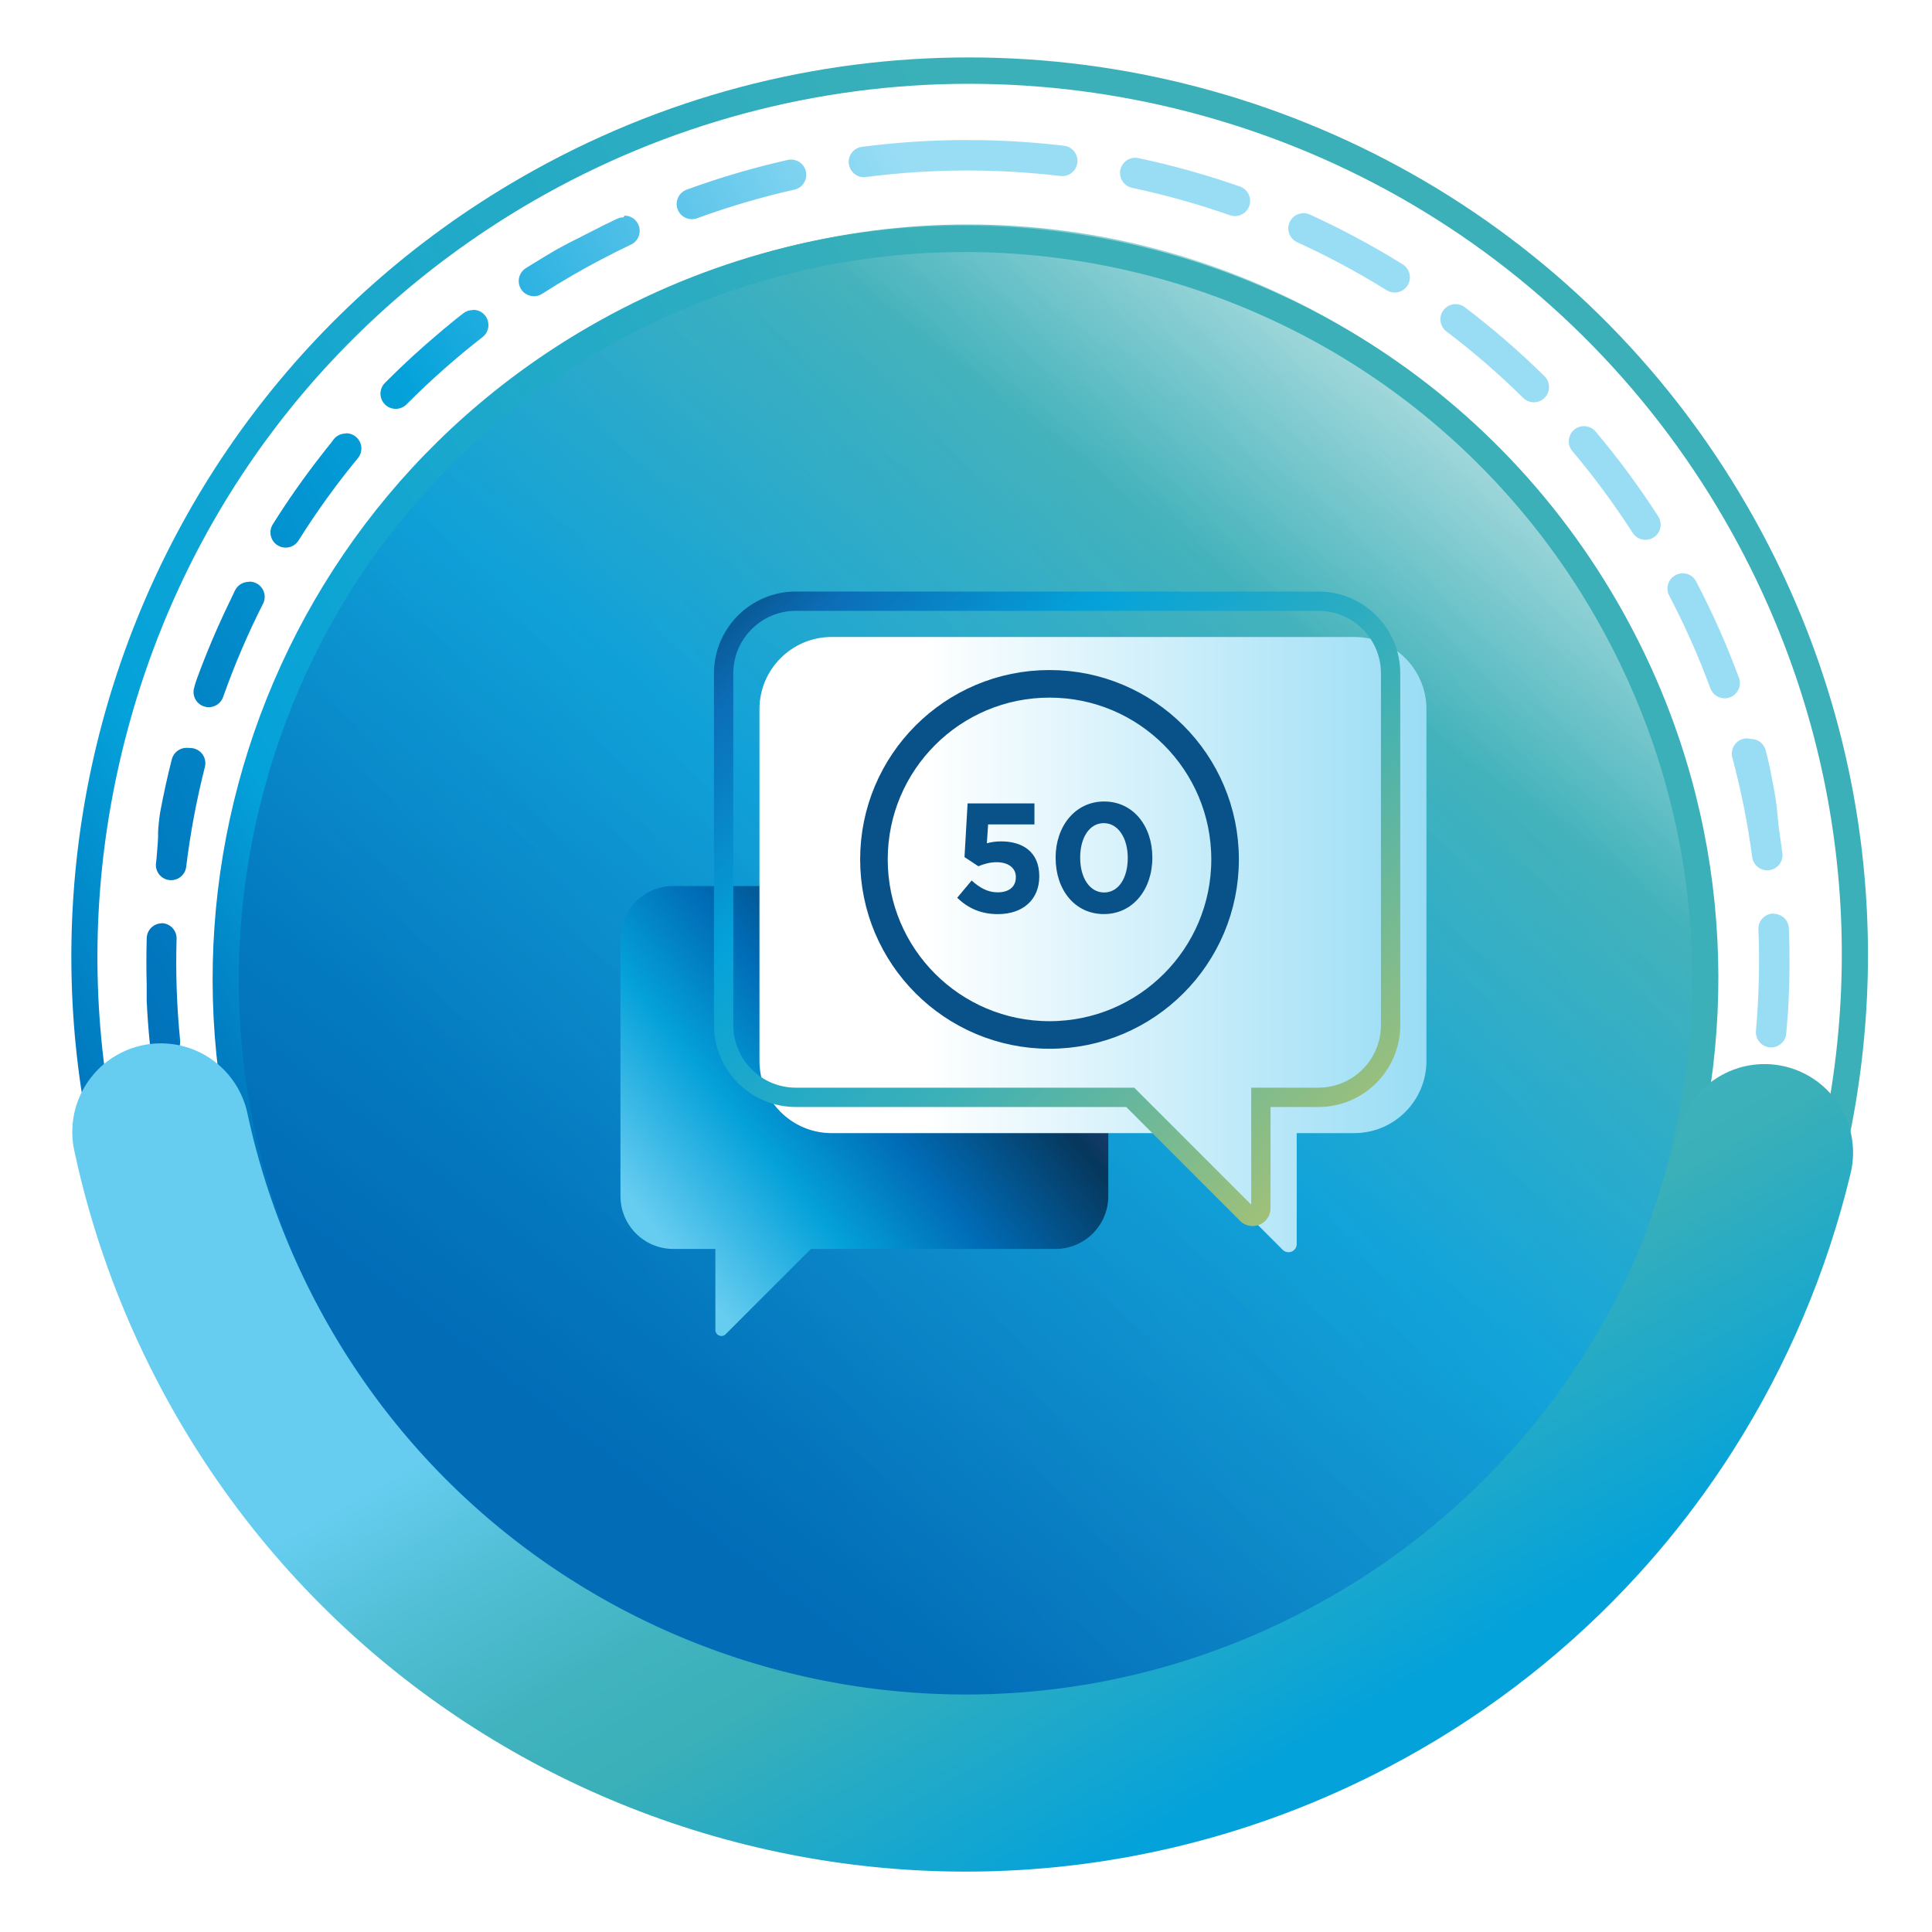
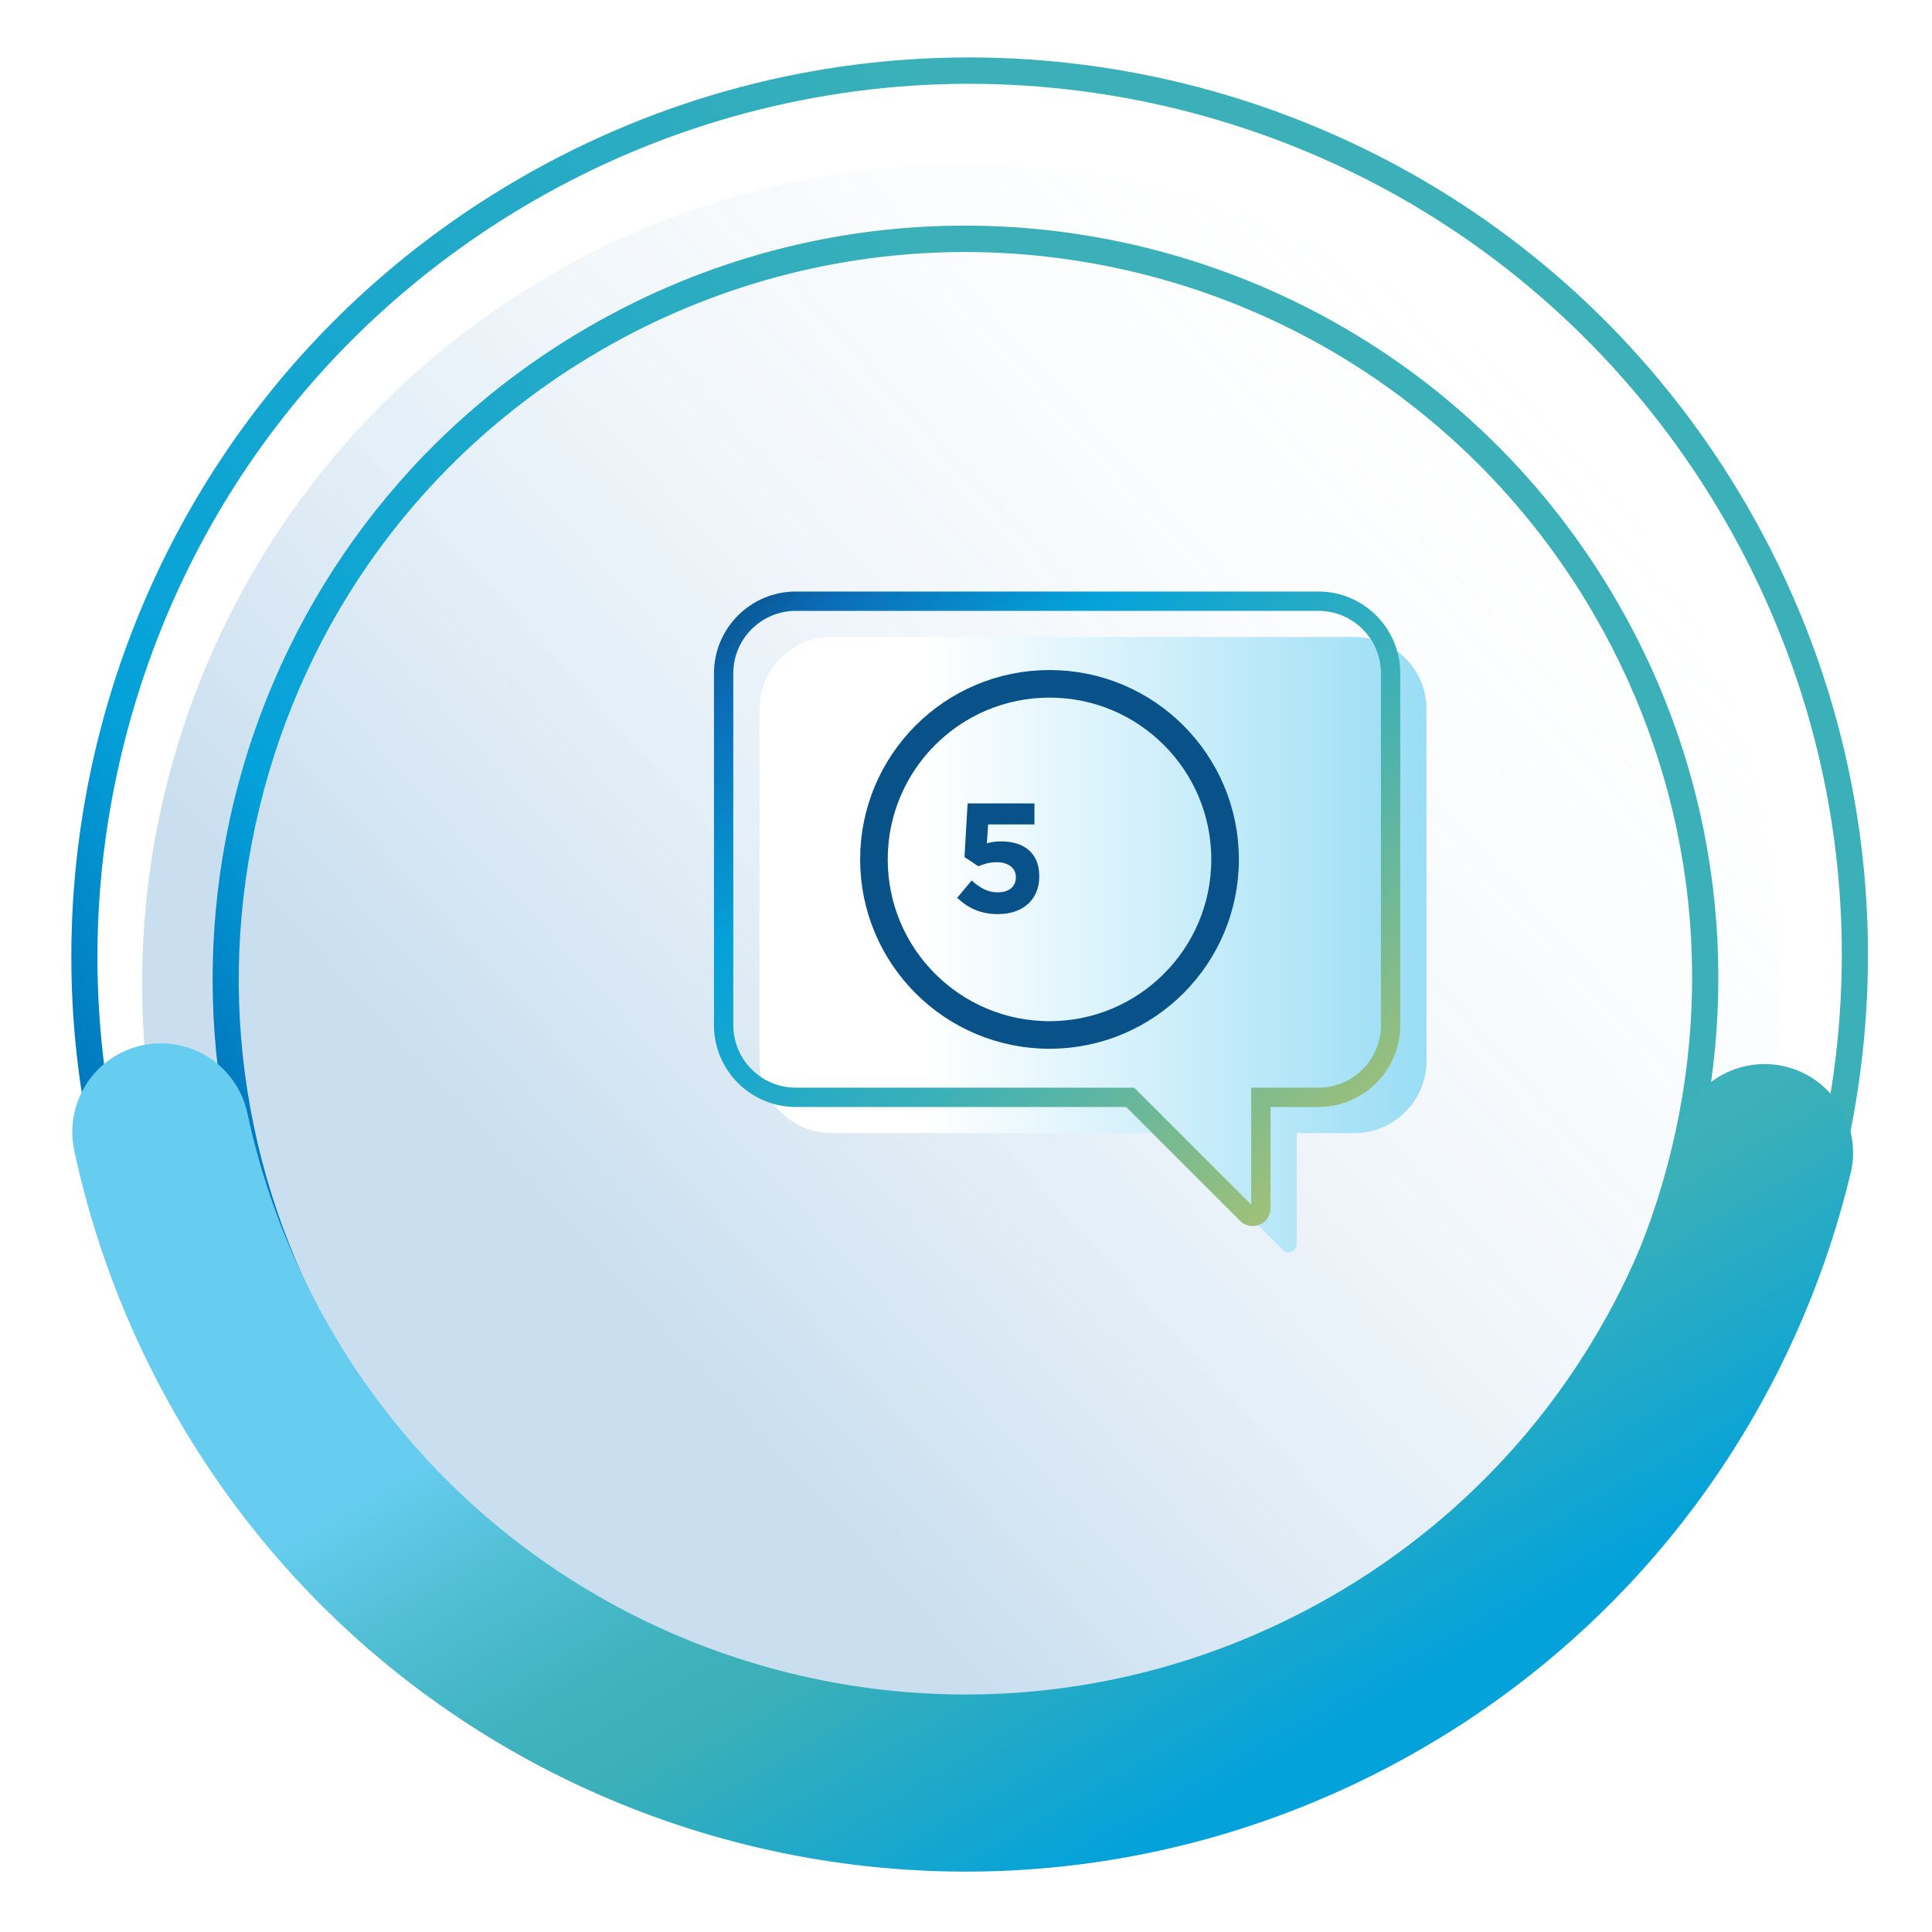
<svg xmlns="http://www.w3.org/2000/svg" xmlns:xlink="http://www.w3.org/1999/xlink" id="Layer_2" data-name="Layer 2" viewBox="0 0 400 400">
  <defs>
    <style>
      .cls-1 {
        stroke: url(#linear-gradient-6);
        stroke-width: 36.67px;
      }

      .cls-1, .cls-2 {
        stroke-linejoin: round;
      }

      .cls-1, .cls-2, .cls-3 {
        fill: none;
        stroke-linecap: round;
      }

      .cls-2 {
        stroke: #085289;
        stroke-width: 5.71px;
      }

      .cls-4 {
        fill: url(#linear-gradient);
      }

      .cls-4, .cls-5, .cls-6, .cls-7, .cls-8, .cls-9, .cls-10, .cls-11, .cls-12 {
        stroke-width: 0px;
      }

      .cls-3 {
        stroke: #fff;
        stroke-miterlimit: 10;
        stroke-width: 30.9px;
      }

      .cls-5 {
        fill: url(#linear-gradient-4);
      }

      .cls-6 {
        fill: url(#linear-gradient-3);
      }

      .cls-7 {
        fill: url(#linear-gradient-8);
      }

      .cls-8 {
        fill: url(#linear-gradient-9);
      }

      .cls-9 {
        fill: url(#linear-gradient-7);
      }

      .cls-10 {
        fill: url(#linear-gradient-5);
      }

      .cls-11 {
        fill: #085289;
      }

      .cls-13 {
        filter: url(#drop-shadow-14);
      }

      .cls-12 {
        fill: url(#linear-gradient-2);
        opacity: .22;
      }
    </style>
    <linearGradient id="linear-gradient" x1="320.61" y1="44.29" x2="122.77" y2="300.94" gradientUnits="userSpaceOnUse">
      <stop offset="0" stop-color="#fbfbfa" />
      <stop offset=".31" stop-color="#3bb0b8" />
      <stop offset=".59" stop-color="#04a2da" />
      <stop offset="1" stop-color="#006cb7" />
    </linearGradient>
    <linearGradient id="linear-gradient-2" x1="-1489.53" y1="541.34" x2="-1112.09" y2="541.34" gradientTransform="translate(806.82 -1087.04) rotate(-42.48)" gradientUnits="userSpaceOnUse">
      <stop offset=".2" stop-color="#0b6db7" />
      <stop offset=".94" stop-color="#fff" stop-opacity="0" />
    </linearGradient>
    <linearGradient id="linear-gradient-3" x1="361.75" y1="104.81" x2="39.76" y2="290.94" gradientUnits="userSpaceOnUse">
      <stop offset=".27" stop-color="#3bb0b8" />
      <stop offset=".84" stop-color="#04a2da" />
      <stop offset="1" stop-color="#006cb7" />
    </linearGradient>
    <linearGradient id="linear-gradient-4" x1="334.82" y1="124.59" x2="64.96" y2="280.59" xlink:href="#linear-gradient-3" />
    <linearGradient id="linear-gradient-5" x1="347.5" y1="114.04" x2="53.16" y2="284.19" gradientUnits="userSpaceOnUse">
      <stop offset=".29" stop-color="#99ddf5" />
      <stop offset=".62" stop-color="#04a2da" />
      <stop offset="1" stop-color="#006cb7" />
    </linearGradient>
    <linearGradient id="linear-gradient-6" x1="-74.34" y1="410.91" x2="-63.41" y2="670.13" gradientTransform="translate(19.75 -249.43) rotate(-27.58)" gradientUnits="userSpaceOnUse">
      <stop offset=".4" stop-color="#66cdf0" />
      <stop offset=".51" stop-color="#50bed4" />
      <stop offset=".62" stop-color="#40b3bf" />
      <stop offset=".7" stop-color="#3bb0b8" />
      <stop offset=".95" stop-color="#04a2da" />
    </linearGradient>
    <linearGradient id="linear-gradient-7" x1="222.97" y1="185.61" x2="131.77" y2="258.98" gradientUnits="userSpaceOnUse">
      <stop offset=".02" stop-color="#60499e" />
      <stop offset=".27" stop-color="#06375c" />
      <stop offset=".52" stop-color="#006cb7" />
      <stop offset=".71" stop-color="#04a1d9" />
      <stop offset=".95" stop-color="#66ccf0" />
    </linearGradient>
    <filter id="drop-shadow-14" filterUnits="userSpaceOnUse">
      <feOffset dx="7.42" dy="7.42" />
      <feGaussianBlur result="blur" stdDeviation="23.32" />
      <feFlood flood-color="#0f223f" flood-opacity=".12" />
      <feComposite in2="blur" operator="in" />
      <feComposite in="SourceGraphic" />
    </filter>
    <linearGradient id="linear-gradient-8" x1="149.82" y1="188.15" x2="287.9" y2="188.15" gradientUnits="userSpaceOnUse">
      <stop offset=".25" stop-color="#fff" />
      <stop offset="1" stop-color="#99ddf5" />
    </linearGradient>
    <linearGradient id="linear-gradient-9" x1="330.48" y1="294.47" x2="149.55" y2="102.15" gradientUnits="userSpaceOnUse">
      <stop offset=".06" stop-color="#ffd03d" />
      <stop offset=".54" stop-color="#3bb0b8" />
      <stop offset=".74" stop-color="#04a2da" />
      <stop offset=".88" stop-color="#0b6db7" />
      <stop offset="1" stop-color="#06375c" />
    </linearGradient>
  </defs>
-   <circle class="cls-4" cx="200.16" cy="200.53" r="167.61" />
  <circle class="cls-12" cx="199.01" cy="203.66" r="169.58" />
-   <circle class="cls-3" cx="200.42" cy="199.16" r="168.13" />
  <g>
    <path class="cls-6" d="M200.59,17.35c31.14,0,61.94,8.09,89.06,23.4,27.93,15.77,51.23,38.86,67.37,66.79,24.13,41.74,30.56,90.38,18.1,136.95-12.45,46.58-42.3,85.51-84.04,109.64-27.46,15.87-58.63,24.26-90.16,24.26s-61.94-8.09-89.07-23.4c-27.93-15.77-51.23-38.86-67.37-66.79-24.13-41.74-30.56-90.38-18.1-136.95,12.45-46.58,42.3-85.51,84.04-109.64,27.46-15.87,58.63-24.26,90.16-24.26h0M200.58,11.89c-31.58,0-63.59,8.05-92.89,24.99C18.78,88.28-11.63,202.02,39.76,290.94c34.46,59.61,96.93,92.92,161.17,92.92,31.58,0,63.59-8.05,92.89-24.99,88.91-51.4,119.33-165.14,67.93-254.06C327.3,45.2,264.82,11.88,200.58,11.89h0Z" />
    <path class="cls-5" d="M199.75,52.18c25.95,0,51.61,6.74,74.21,19.5,23.27,13.14,42.68,32.38,56.13,55.65,20.1,34.78,25.46,75.3,15.08,114.11-10.38,38.81-35.24,71.25-70.02,91.35-22.88,13.22-48.85,20.21-75.12,20.21s-51.61-6.74-74.21-19.5c-23.27-13.14-42.68-32.38-56.14-55.65-20.1-34.78-25.46-75.3-15.08-114.11,10.38-38.81,35.24-71.25,70.02-91.35,22.88-13.22,48.85-20.21,75.12-20.21h0M199.75,46.71c-26.47,0-53.29,6.75-77.85,20.95-74.52,43.08-100.01,138.41-56.93,212.92,28.88,49.96,81.24,77.88,135.07,77.88,26.47,0,53.29-6.75,77.85-20.95,74.52-43.08,100.01-138.41,56.93-212.92-28.88-49.96-81.24-77.88-135.07-77.88h0Z" />
  </g>
-   <path class="cls-10" d="M163.79,33.03c-.23,0-.46.03-.69.08-7.05,1.59-14.04,3.64-20.94,6.16-1.63.6-2.47,2.41-1.88,4.04.47,1.28,1.67,2.07,2.96,2.07.36,0,.72-.06,1.08-.19,6.57-2.4,13.35-4.4,20.16-5.93,1.7-.38,2.76-2.07,2.38-3.77-.33-1.46-1.63-2.46-3.07-2.46h0ZM129.11,44.99c-.45,0-.91.1-1.35.3-2.1,1-4.19,2.04-6.27,3.13,0,0-.01,0-.01,0-.05.02-.09.05-.14.07,0,0,0,0-.01,0-.03.01-.05.03-.08.04,0,0,0,0-.01,0-.04.02-.09.05-.13.07,0,0-.01,0-.02.01-.03.01-.05.03-.08.04h0s-.03.02-.05.03c0,0,0,0-.01,0-.03.01-.05.03-.08.04,0,0-.01,0-.02.01-.02.01-.05.02-.07.04,0,0-.01,0-.02.01-.01,0-.03.01-.04.02,0,0-.02,0-.03.01-.02.01-.04.02-.06.03,0,0-.02,0-.02.01-.01,0-.03.01-.04.02-.01,0-.02.01-.03.02-.02,0-.04.02-.05.03h-.03s-.04.04-.06.05c0,0-.02,0-.03.01-.01,0-.03.01-.04.02,0,0-.02.01-.03.02-.02,0-.04.02-.06.03,0,0-.02.01-.03.02-.01,0-.03.01-.04.02-.02,0-.03.02-.05.03-.01,0-.02.01-.03.02-.01,0-.03.01-.04.02-.01,0-.03.02-.04.02-.01,0-.03.01-.04.02,0,0-.02,0-.03.01-.02.01-.04.02-.06.03,0,0-.02.01-.03.02-.01,0-.03.02-.04.02-.01,0-.03.01-.04.02-.01,0-.03.02-.04.02-.01,0-.02.01-.03.02-.02,0-.04.02-.06.03,0,0-.02,0-.03.01-.01,0-.03.02-.04.02,0,0-.02,0-.02.01-.02.01-.04.02-.06.03,0,0-.02.01-.03.01-.02,0-.04.02-.05.03,0,0-.02,0-.03.01-.02,0-.03.02-.05.03,0,0-.02,0-.02.01-.02.01-.04.02-.06.03,0,0-.02,0-.02.01-.02.01-.04.02-.06.03,0,0,0,0-.01,0-.02,0-.04.02-.06.03,0,0-.02,0-.02.01-.02.01-.04.02-.06.03,0,0-.01,0-.02.01-.02.01-.04.02-.05.03,0,0-.01,0-.02,0-.02.01-.04.02-.06.03,0,0-.01,0-.02.01-.02.01-.04.02-.07.04,0,0,0,0-.01,0-.02.01-.04.02-.06.03,0,0,0,0-.01,0-.02.01-.05.02-.07.04,0,0-.01,0-.02,0-.02.01-.05.02-.07.04,0,0,0,0,0,0-.02.01-.04.02-.06.04,0,0,0,0-.01,0-.02.01-.05.03-.07.04,0,0,0,0-.01,0-.02.01-.05.03-.07.04,0,0,0,0,0,0-.02.01-.05.03-.07.04,0,0,0,0-.01,0-.02.01-.05.03-.07.04,0,0,0,0-.01,0-.02.01-.05.02-.07.04,0,0,0,0,0,0-.02.01-.05.03-.07.04,0,0,0,0-.01,0-.02.01-.05.03-.07.04,0,0,0,0,0,0-.02.01-.04.02-.06.03,0,0-.01,0-.02,0-.02.01-.04.02-.07.04,0,0,0,0-.01,0-.05.03-.1.05-.15.08,0,0,0,0,0,0-.02.01-.05.03-.07.04,0,0,0,0,0,0-.02.01-.05.03-.07.04,0,0,0,0,0,0-.02.01-.05.03-.07.04,0,0,0,0-.01,0-.02.01-.05.03-.07.04,0,0,0,0,0,0-.02.01-.05.03-.07.04,0,0,0,0,0,0-.02.01-.05.03-.07.04,0,0,0,0-.01,0-.05.03-.1.05-.15.08,0,0,0,0,0,0-.02.01-.05.03-.07.04,0,0,0,0,0,0-.05.03-.1.06-.15.08,0,0,0,0-.01,0-.02.01-.05.03-.07.04,0,0,0,0,0,0-.02.01-.05.03-.07.04,0,0,0,0,0,0-.02.01-.05.03-.07.04,0,0,0,0-.01,0-.02.01-.05.03-.07.04,0,0,0,0,0,0-.02.01-.05.03-.07.04,0,0,0,0,0,0-.02.01-.05.03-.07.04,0,0,0,0-.01,0-.02.01-.05.03-.07.04,0,0,0,0,0,0-.02.01-.05.03-.07.04,0,0,0,0,0,0-.02.01-.05.03-.07.04,0,0,0,0-.01,0-.02.01-.05.03-.07.04,0,0,0,0,0,0-.02.01-.05.03-.07.04,0,0,0,0-.01,0-.02.01-.05.03-.07.04,0,0,0,0,0,0-.02.01-.05.03-.07.04,0,0,0,0,0,0-.02.01-.05.03-.07.04,0,0-.01,0-.02,0-.02.01-.05.03-.07.04,0,0,0,0,0,0-.02.01-.04.03-.07.04,0,0,0,0-.01,0-.02.01-.05.03-.07.04,0,0,0,0-.01,0-.02.01-.05.03-.07.04-.02.01-.04.02-.06.03,0,0-.02.01-.03.02,0,0-.02.01-.03.02-.01,0-.02.01-.03.02,0,0-.02,0-.02.01-.01,0-.02.01-.04.02,0,0,0,0-.02.01-.01,0-.03.02-.04.02,0,0,0,0-.01,0-.01,0-.03.02-.04.03h0c-1.65.96-3.27,1.94-4.88,2.94h0s-.03.02-.05.03c0,0,0,0,0,0-.01,0-.03.02-.04.03,0,0,0,0-.01,0-.01,0-.03.02-.04.02-.01,0-.02.01-.03.02,0,0-.01,0-.02.01-.41.26-.83.52-1.24.78-1.46.94-1.88,2.88-.95,4.34.6.94,1.62,1.45,2.66,1.45.58,0,1.17-.16,1.69-.5,2.09-1.33,4.23-2.64,6.38-3.88,3.91-2.26,7.96-4.38,12.02-6.31,1.57-.74,2.24-2.62,1.5-4.2-.54-1.14-1.67-1.8-2.85-1.8h0ZM97.85,64.2c-.67,0-1.35.21-1.92.66-.24.19-.48.37-.72.56,0,0,0,0,0,0-.07.05-.13.11-.2.16,0,0,0,0,0,0-.02.01-.03.02-.05.04,0,0,0,0,0,0-.05.04-.1.08-.15.12,0,0,0,0,0,0-.02.01-.03.02-.05.04,0,0,0,0-.01,0-.02.01-.03.02-.04.04,0,0,0,0,0,0-.04.03-.1.08-.14.11,0,0-.01,0-.02.01-.02.01-.02.02-.04.03,0,0-.01,0-.02.01-.04.03-.09.07-.13.11,0,0-.01,0-.02.01-.01.01-.03.02-.04.03,0,0-.02.01-.02.02-.01.01-.02.02-.04.03,0,0-.01.01-.02.02-.02.02-.04.03-.06.05,0,0-.02.01-.02.02-.01.01-.02.02-.03.03,0,0-.02.01-.03.02,0,0-.03.02-.03.03,0,0-.02.01-.02.02-.01.01-.02.02-.03.03,0,0-.02.02-.03.02-.02.01-.04.03-.06.04,0,0-.02.02-.03.02,0,0-.02.02-.03.03,0,0-.02.01-.03.02-.01.01-.02.02-.03.03,0,0-.02.01-.03.02-.02.01-.03.03-.05.04-.01,0-.02.02-.04.03-.01.01-.02.01-.03.02-.01,0-.02.02-.03.03,0,0-.02.02-.03.02-.01,0-.02.02-.03.03,0,0-.02.02-.03.02-.02.02-.04.03-.06.05,0,0-.01.01-.02.02-.01,0-.03.02-.04.03,0,0-.02.02-.03.02-.01,0-.02.02-.03.03,0,0-.02.01-.03.02-.01.01-.03.02-.04.04,0,0-.02.02-.03.02-.01.01-.03.02-.04.04,0,0-.02.02-.02.02-.01.01-.03.02-.04.03,0,0-.01.01-.02.02-.02.01-.03.03-.05.04,0,0,0,0-.01.01-.02.02-.04.03-.06.05,0,0-.01,0-.02.02-.01.01-.03.02-.04.03,0,0-.01.01-.02.02-.01.01-.03.02-.04.03,0,0-.02.01-.02.02-.02.02-.04.03-.06.05,0,0,0,0-.01.01-.02.01-.03.03-.05.04,0,0-.02.01-.02.02-.01.01-.03.02-.04.03,0,0-.01.01-.02.01-.02.01-.03.03-.05.04,0,0,0,0,0,0-.02.02-.04.03-.06.05h0s-.03.04-.05.05c0,0-.01,0-.02.01-.02.01-.04.03-.05.04h0s-.08.08-.13.11c0,0,0,0-.01,0-.02.01-.04.03-.05.04,0,0,0,0-.01.01-.04.03-.08.07-.13.1h0s-.04.04-.06.05h0s-.04.04-.06.05h0s-.09.08-.13.11c0,0,0,0,0,0-.02.02-.04.03-.06.05,0,0,0,0,0,0-.04.04-.09.07-.13.11h0s-.04.03-.06.05h0c-.06.06-.13.11-.19.17,0,0,0,0,0,0-.02.02-.04.04-.06.05h0c-.07.06-.13.11-.2.17h0c-3.88,3.25-7.58,6.64-11.1,10.17h0c-.06.06-.12.12-.18.18h0c-.06.06-.12.12-.18.18h0c-1.23,1.24-1.22,3.23.02,4.46.61.61,1.42.91,2.22.91s1.62-.31,2.24-.93c4.92-4.95,10.21-9.64,15.74-13.93,1.37-1.07,1.62-3.05.56-4.42-.62-.8-1.55-1.22-2.49-1.22h0ZM71.55,89.76c-.91,0-1.81.39-2.43,1.15h0s-.03.04-.05.06c0,0,0,0,0,.01-.03.04-.07.08-.1.13h0s-.03.04-.04.06c0,0,0,0-.01.01-.02.02-.03.04-.05.06h0s-.03.04-.05.07h0s-.03.04-.04.06c0,0,0,0-.01.01-.01.02-.03.03-.04.05h0s-.03.05-.05.07c0,0,0,0,0,.01-.01.02-.03.03-.04.05,0,0,0,0-.01.02-.01.02-.03.03-.04.05h0s-.03.05-.05.07c0,0,0,0,0,0-.01.02-.03.03-.04.05,0,0-.01.01-.01.02l-.04.04s-.01.01-.01.02c-.02.02-.03.04-.05.06,0,0,0,.01-.01.01-.01.01-.02.03-.04.04,0,0-.01.02-.02.02l-.03.04s-.01.02-.02.02c-.01.02-.03.03-.04.05,0,0-.01.02-.02.03-.01.01-.02.03-.03.04,0,0-.01.02-.02.02,0,.01-.02.02-.03.03,0,0-.01.02-.02.03-.01.01-.02.03-.03.04,0,0-.02.02-.02.03-.01.01-.02.03-.03.04,0,0-.01.02-.02.02,0,.01-.02.02-.03.04,0,0-.01.02-.02.02-.01.01-.02.03-.03.04-.01.01-.02.03-.03.04-.01.01-.02.03-.03.04-.01.01-.01.02-.02.03,0,0-.02.02-.02.03,0,0-.02.02-.02.03,0,.01-.02.02-.03.03-.01.02-.03.03-.04.05l-.03.03s-.02.02-.03.03c0,0-.01.02-.02.02,0,0-.02.03-.03.03,0,0-.01.02-.02.02-.03.04-.07.08-.1.12,0,0,0,.01-.01.02-.01.02-.02.02-.03.04,0,0,0,.01-.01.02-.03.04-.07.09-.1.13,0,0,0,.01-.01.02-.01.01-.02.03-.03.04,0,0-.01.01-.01.02-.03.04-.07.09-.11.13,0,0,0,0,0,.01-.01.02-.02.03-.03.04,0,0,0,0-.01.01-.05.06-.1.13-.15.19,0,0,0,0,0,0-.05.07-.1.13-.16.2,0,0,0,0,0,0-3.73,4.75-7.2,9.67-10.38,14.75-.92,1.47-.47,3.41,1,4.33.52.33,1.1.48,1.67.48,1.05,0,2.07-.52,2.67-1.48,3.71-5.93,7.85-11.66,12.29-17.05,1.11-1.34.91-3.33-.43-4.43-.59-.48-1.3-.72-2-.72h0ZM51.49,120.47c-1.15,0-2.26.63-2.81,1.73h0c-.03.05-.05.1-.08.15h0s-.02.05-.04.07c0,0,0,0,0,0-.02.05-.05.1-.07.15h0s-.02.05-.03.07c0,0,0,0,0,.01-.02.05-.05.09-.07.14,0,0,0,.01,0,.02,0,.02-.02.04-.03.05,0,0,0,.02-.01.02,0,.02-.02.04-.03.06,0,0,0,0,0,.01-.01.02-.02.04-.03.07v.02s-.03.03-.03.04c0,0,0,.02-.01.03,0,.02-.01.03-.02.05,0,0,0,.01-.01.02-.01.02-.02.04-.03.06,0,.01,0,.02-.02.03,0,.01-.01.02-.02.03,0,0-.01.03-.02.03,0,.01-.01.02-.02.03,0,.02-.02.05-.03.07,0,0,0,.02-.01.03,0,.01-.01.03-.02.04,0,0,0,.02-.01.03,0,.01-.01.03-.02.04,0,0,0,.02-.01.02-.01.03-.02.05-.04.08,0,0,0,.01,0,.02,0,.01-.01.03-.02.04,0,0,0,.01-.01.02,0,.01-.02.03-.02.04,0,0,0,0,0,.01-.03.05-.05.1-.08.16,0,0,0,0,0,.01-.04.08-.07.14-.11.22,0,0,0,0,0,.01-.04.08-.07.15-.11.22,0,0,0,0,0,0-2.57,5.27-4.86,10.67-6.87,16.16,0,0,0,0,0,0-.02.06-.04.12-.06.18,0,0,0,0,0,0,0,.02-.01.04-.02.06,0,0,0,0,0,0-.02.05-.04.12-.06.17,0,0,0,0,0,.01,0,.02-.01.03-.02.05,0,0,0,0,0,.01-.02.05-.04.1-.06.16,0,0,0,.01,0,.02,0,.02-.01.03-.02.05,0,0,0,.01,0,.02,0,.01-.01.03-.02.04,0,0,0,0,0,0-.01.04-.02.06-.03.09,0,.01,0,.02-.01.03,0,.01,0,.03-.01.04,0,.01,0,.02-.01.03,0,.01,0,.02-.01.04,0,.02-.01.04-.02.06,0,.01,0,.02-.01.03,0,.01,0,.03-.01.04,0,.01,0,.02-.01.03,0,.01,0,.03-.01.04,0,.01,0,.02-.01.03,0,.02-.02.04-.02.07,0,.01,0,.02,0,.03,0,.02-.01.03-.02.05,0,.01,0,.02,0,.03,0,.02-.01.03-.02.05,0,.01,0,.01,0,.02,0,.02-.02.05-.02.07,0,.01,0,.01,0,.02,0,.02-.01.03-.02.05,0,0,0,.01,0,.02-.58,1.64.28,3.44,1.92,4.02.35.12.7.18,1.05.18,1.3,0,2.51-.81,2.97-2.1,2.33-6.59,5.11-13.1,8.27-19.33.79-1.55.16-3.45-1.39-4.23-.46-.23-.94-.34-1.42-.34h0ZM38.62,154.83c-1.41,0-2.69.95-3.05,2.38-.9,3.53-1.68,7.08-2.35,10.66,0,0,0,0,0,0-.02.08-.03.16-.05.25h0s-.01.06-.01.08h0c-.01.06-.02.11-.03.17h0c-.02.09-.03.17-.04.25h0s0,.06-.01.09h0c0,.06-.02.11-.03.17h0s0,.06-.01.09h0s-.01.06-.01.09h0s0,.05-.01.08h0s0,.06-.01.08h0s0,.06-.01.09h0s0,.05-.01.08c0,0,0,0,0,.02,0,.02,0,.05-.01.07h0s0,.06-.01.09h0s0,.06-.01.08c0,0,0,.01,0,.02v.07s-.01,0-.01,0c0,.03,0,.05-.01.08h0s0,.06-.01.08c0,.01,0,.01,0,.02,0,.02,0,.04-.01.07,0,0,0,0,0,.01,0,.03,0,.05-.01.08h0s0,.06-.01.08c0,0,0,.01,0,.02,0,.02,0,.04-.01.07,0,0,0,0,0,.01,0,.03,0,.05-.01.08h0s0,.06-.01.08c0,.01,0,0,0,.02,0,.02,0,.04-.01.06,0,0,0,0,0,.01,0,.02,0,.05-.01.08,0,.01,0,0,0,.02,0,.02,0,.04,0,.06,0,.01,0,.01,0,.02,0,.02,0,.04-.01.06,0,0,0,0,0,.01,0,.03,0,.05-.01.08,0,0,0,.02,0,.02,0,.02,0,.04,0,.06,0,.01,0,.02,0,.03,0,.02,0,.04-.01.06t0,.01s0,.05-.01.08c0,0,0,.01,0,.02,0,.02,0,.04-.01.06,0,0,0,.02,0,.02,0,.02,0,.04-.01.06,0,0,0,.01,0,.02,0,.02,0,.05-.01.07,0,.01,0,.02,0,.03,0,.02,0,.03,0,.05,0,.01,0,.02,0,.03,0,.02,0,.04,0,.06,0,0,0,.01,0,.02v.07s-.01.02-.02.03c0,.02,0,.03,0,.05,0,.01,0,.02,0,.03,0,.02,0,.03,0,.05,0,0,0,.02,0,.03,0,.02,0,.04-.01.07,0,.01,0,.02,0,.03,0,.01,0,.03,0,.04,0,.01,0,.02,0,.03,0,.02,0,.03,0,.05,0,.01,0,.02,0,.03,0,.02,0,.04-.01.06,0,.01,0,.02,0,.03v.05s-.01.02-.01.03c0,.02,0,.03,0,.05,0,.02,0,.03,0,.05,0,.01,0,.03,0,.05,0,.02,0,.02,0,.04,0,.01,0,.03,0,.04,0,.02,0,.02,0,.04,0,.01,0,.03,0,.04,0,.02,0,.04,0,.06,0,.01,0,.03,0,.04,0,.02,0,.02,0,.04,0,.01,0,.03,0,.04,0,.01,0,.02,0,.03,0,.02,0,.03,0,.05,0,.02,0,.03,0,.05,0,.02,0,.03,0,.05,0,.02,0,.02,0,.04,0,.01,0,.03,0,.04,0,.02,0,.02,0,.04,0,.01,0,.03,0,.04,0,.02,0,.04,0,.06,0,.01,0,.03,0,.04,0,.02,0,.02,0,.04,0,.01,0,.02,0,.04,0,.02,0,.02,0,.04,0,0,0,.02,0,.03,0,.03,0,.05-.01.08,0,0,0,.02,0,.03,0,.02,0,.03,0,.04,0,.01,0,.02,0,.03,0,.02,0,.03,0,.04,0,0,0,.02,0,.03,0,.03,0,.05-.01.08,0,0,0,.02,0,.03,0,.02,0,.03,0,.04,0,.01,0,.02,0,.03,0,.02,0,.03,0,.04,0,0,0,.02,0,.03,0,.03,0,.05-.01.08v.03s0,.03-.01.04c0,0,0,.02,0,.03,0,.02,0,.03,0,.05,0,0,0,0,0,.01,0,.03-.01.07-.01.1,0,0,0,.02,0,.02,0,.02,0,.03,0,.05,0,0,0,.02,0,.03,0,.02,0,.03,0,.04,0,0,0,.01,0,.02,0,.03,0,.06-.01.1,0,0,0,.01,0,.02,0,.02,0,.03,0,.05,0,0,0,.02,0,.03,0,.02,0,.03,0,.05,0,0,0,0,0,0,0,.04-.01.08-.02.11,0,0,0,.01,0,.02,0,.02,0,.03,0,.05,0,0,0,.02,0,.02,0,.05-.02.11-.02.16,0,0,0,.01,0,.02,0,.02,0,.03,0,.05,0,0,0,.02,0,.02,0,.05-.02.11-.02.16,0,0,0,.02,0,.02,0,.02,0,.03,0,.05,0,0,0,.02,0,.03,0,.05-.02.11-.02.16,0,0,0,.01,0,.02,0,.02,0,.03,0,.05,0,0,0,.01,0,.02,0,.05-.02.11-.02.17,0,0,0,0,0,.01,0,.02,0,.03,0,.05,0,0,0,.01,0,.02,0,.05-.02.11-.02.17,0,0,0,0,0,.01,0,.02,0,.03,0,.05,0,0,0,0,0,.01,0,.05-.02.12-.02.17,0,0,0,0,0,.01,0,.02,0,.03,0,.05,0,0,0,.01,0,.02,0,.06-.02.11-.02.17,0,0,0,0,0,.01,0,.02,0,.03,0,.05,0,0,0,.01,0,.02,0,.06-.02.12-.02.17,0,0,0,0,0,0,0,.02,0,.04,0,.06,0,0,0,0,0,.01,0,.06-.02.12-.02.18,0,0,0,0,0,0,0,.02,0,.04,0,.06,0,0,0,0,0,0,0,.06-.02.11-.02.18,0,0,0,0,0,.01,0,.02,0,.03,0,.06,0,0,0,0,0,.01,0,.06-.02.12-.02.18,0,0,0,0,0,0,0,.02,0,.04,0,.06,0,0,0,0,0,0,0,.06-.02.12-.02.18,0,0,0,0,0,0,0,.02,0,.04,0,.06,0,0,0,0,0,0,0,.06-.02.12-.02.19t0,0c-.01.08-.02.17-.03.25,0,0,0,0,0,0,0,.02,0,.04,0,.06h0c0,.06-.02.13-.02.19,0,0,0,0,0,0-.01.1-.02.2-.04.3-.21,1.73,1.02,3.29,2.75,3.5.13.02.26.02.38.02,1.57,0,2.93-1.17,3.12-2.77.84-6.94,2.15-13.89,3.87-20.67.43-1.69-.59-3.4-2.28-3.83-.26-.07-.52-.1-.78-.1h0ZM33.53,191.16c-1.7,0-3.1,1.35-3.15,3.06-.09,3.2-.1,6.41-.01,9.62h0c0,.09,0,.17,0,.25,0,0,0,0,0,.01,0,.03,0,.05,0,.08h0c0,.06,0,.11,0,.17,0,0,0,0,0,.01,0,.02,0,.05,0,.07,0,0,0,0,0,.01,0,.03,0,.05,0,.08h0s0,.05,0,.08c0,0,0,.01,0,.02,0,.02,0,.04,0,.06,0,0,0,.01,0,.02,0,.03,0,.05,0,.08,0,0,0,0,0,.01,0,.02,0,.04,0,.07,0,.01,0,.01,0,.02,0,.02,0,.04,0,.05,0,0,0,.02,0,.02,0,.02,0,.05,0,.07,0,0,0,.01,0,.02,0,.02,0,.04,0,.06,0,.01,0,.02,0,.03,0,.02,0,.03,0,.05,0,0,0,.03,0,.03,0,.02,0,.04,0,.07,0,0,0,.02,0,.03,0,.02,0,.04,0,.05,0,.01,0,.02,0,.03v.04s0,.02,0,.04c0,.02,0,.03,0,.05,0,.02,0,.04,0,.05,0,.01,0,.03,0,.04,0,.02,0,.02,0,.04,0,.01,0,.03,0,.04,0,.02,0,.02,0,.04,0,.01,0,.03,0,.04,0,.02,0,.04,0,.06,0,.01,0,.03,0,.04,0,.02,0,.02,0,.04,0,.01,0,.02,0,.03,0,.02,0,.03,0,.04,0,0,0,.02,0,.03,0,.03,0,.05,0,.08,0,0,0,.02,0,.02,0,.02,0,.03,0,.05,0,0,0,.02,0,.03,0,.02,0,.03,0,.05,0,0,0,.01,0,.02,0,.03,0,.07,0,.1,0,0,0,0,0,0,0,.02,0,.04,0,.05,0,0,0,.01,0,.02,0,.02,0,.03,0,.06,0,0,0,0,0,0,0,.06,0,.12,0,.18,0,0,0,.01,0,.02,0,.02,0,.03,0,.06,0,0,0,0,0,0,0,.06,0,.11,0,.18,0,0,0,0,0,.01v.06s0,0,0,0c0,.06,0,.13,0,.19,0,0,0,0,0,0,.14,2.95.35,5.89.65,8.83.17,1.62,1.53,2.83,3.13,2.83.1,0,.21,0,.32-.02,1.73-.17,3-1.72,2.82-3.45-.69-6.95-.94-14.01-.73-21.01.05-1.74-1.32-3.19-3.06-3.24-.03,0-.06,0-.09,0h0ZM36.49,227.71c-.2,0-.4.02-.6.06-1.71.33-2.82,1.98-2.49,3.69.32,1.64.66,3.27,1.03,4.9h0c.02.08.04.16.06.24h0s.01.06.02.08h0s.01.06.02.09h0s.01.05.02.08c0,0,0,.01,0,.02,0,.02,0,.04.01.06,0,0,0,.02,0,.02,0,.02,0,.04.01.06,0,0,0,0,0,.01,0,.02.01.05.02.07,0,0,0,.02,0,.03,0,.02,0,.03.01.05,0,.01,0,.02,0,.03,0,.02,0,.03.01.05,0,.01,0,.02,0,.03,0,.02.01.05.02.07,0,.01,0,.02,0,.03,0,.01,0,.02,0,.04,0,.01,0,.03,0,.04,0,.01,0,.02,0,.03,0,.02,0,.03,0,.04,0,.01,0,.02,0,.03,0,.03.01.05.02.08,0,0,0,.02,0,.02,0,.02,0,.03.01.05,0,0,0,.01,0,.02,0,.02,0,.04.01.05,0,0,0,0,0,.01.01.06.03.12.04.18,0,0,0,0,0,.01,0,.02,0,.04.01.06,0,0,0,0,0,0,1.15,4.88,2.52,9.73,4.12,14.54.44,1.32,1.67,2.15,2.99,2.15.33,0,.66-.05.99-.16,1.65-.55,2.54-2.33,2-3.98-2.21-6.63-4-13.47-5.33-20.33-.29-1.51-1.61-2.55-3.09-2.55h0ZM47.41,262.73c-.42,0-.85.09-1.26.27-1.59.7-2.32,2.55-1.62,4.14,1.38,3.15,2.86,6.27,4.45,9.37,0,0,0,0,0,0,.1.2.21.4.31.6,0,0,0,0,0,0,.01.02.02.04.03.06,0,0,0,0,0,0,.01.02.02.04.03.06,0,0,0,0,0,0,.1.2.21.4.31.6,0,0,0,0,0,0,.02.04.04.08.06.12,0,0,0,0,0,0,.07.14.14.28.22.42,0,0,0,0,0,0,0,.01.02.03.03.05,0,0,0,.01,0,.02,0,.02.02.03.02.05,0,0,0,0,0,.01.01.02.01.03.02.05,0,0,0,.01,0,.02,0,.01.02.03.03.05,0,0,0,0,0,.01.01.02.02.03.03.05,0,0,0,0,0,.01.06.12.12.23.19.35,0,0,0,0,0,0,.01.02.02.03.03.05,0,0,0,0,0,.01,0,.02.02.03.03.05,0,0,0,.01,0,.02.01.02.01.03.03.05,0,0,0,0,0,.01,0,.01.02.03.02.05,0,0,0,.01,0,.02,0,.02.02.03.03.05h0s.02.05.03.06c0,0,0,0,0,.01.04.08.08.15.12.23,0,0,0,0,0,0,0,.02.02.04.03.05,0,0,0,0,0,.01,0,.01.02.03.02.05,0,0,0,.01,0,.02,0,.02.02.03.02.04,0,0,0,.01,0,.02,0,.01.02.03.02.04,0,0,0,.01.01.02,0,.01.01.03.02.04,0,0,0,.01,0,.02,0,.02.02.03.02.05,0,0,0,.01,0,.02,0,.01.02.03.02.04,0,0,0,.01.01.02,0,.01.02.03.02.04,0,0,0,0,0,.01.03.05.06.1.08.15,0,0,0,.01,0,.02,0,.01.01.02.02.04,0,0,0,.02.01.03,0,.01.01.02.02.04,0,0,0,.02.01.03,0,.01.01.03.02.04,0,0,0,.02.01.03,0,.01.02.03.02.04,0,0,0,.02.01.03,0,.01.01.03.02.04,0,0,0,.02.02.03,0,.02.01.02.02.04,0,0,.01.02.01.03,0,.02.01.02.02.03,0,0,.01.02.02.03,0,.01.01.03.02.04,0,0,.01.02.02.03,0,0,.01.02.02.03,0,0,0,.02.01.03.01.02.03.05.04.08,0,0,0,.01,0,.02,0,.01.02.03.02.04,0,0,0,.01.01.02,0,.02.01.02.02.04,0,0,0,.02.01.03,0,.01.01.02.02.03,0,0,.01.02.02.03,0,.01.01.02.02.03,0,.01.01.02.02.03,0,.01.01.02.02.03s.01.02.02.03c0,0,.01.02.02.03,0,.01.01.02.02.03,0,.01,0,.02.02.03,0,0,.01.02.02.03,0,.01.01.02.02.03,0,0,.01.02.02.03.02.04.05.09.07.13,0,0,.01.02.02.03,0,.01.01.02.02.03,0,.01.01.02.02.03,0,.01,0,.02.02.03,0,.01.01.02.02.03,0,.01.01.02.02.03,0,.01.01.02.02.03,0,.01.01.02.02.03,0,.01.01.02.02.03,0,.01.01.02.02.03,0,.01.01.02.02.03,0,0,.01.02.02.03,0,.01.01.02.02.03,0,0,.01.02.02.03,0,.01.01.02.02.03,0,.01.01.02.02.03,0,.01.01.02.02.04,0,.01,0,.01.01.02.01.02.02.04.04.06,0,0,0,.01,0,.02,0,.02.02.03.03.05,0,.01,0,.01.01.02,0,.01.02.03.02.04,0,.01,0,.02.01.03,0,.01.01.03.02.04,0,0,.01.02.01.03,0,.01.01.02.02.04,0,.01,0,.02.02.03,0,.01.01.02.02.04,0,0,.01.02.02.03,0,.01.01.02.02.03,0,.01.01.02.02.03,0,.01.01.02.02.04,0,0,.01.02.01.03,0,.01.02.03.02.04,0,.01,0,.01.01.02,0,.01.02.03.02.04,0,0,0,.02.01.02.01.02.02.04.03.06,0,0,0,.01,0,.02,0,.02.02.03.03.05,0,.01,0,0,.01.02,0,.01.02.03.02.04,0,.01,0,.01.01.02,0,.01.01.03.02.04,0,0,.01.02.02.03,0,.01.01.02.02.04,0,.01.01.02.02.03,0,.01.01.02.02.03,0,.01,0,.02.02.03,0,.01.01.03.02.04,0,.01,0,.02.01.03,0,.01.01.03.02.04,0,0,.01.02.01.02,0,.01.01.03.02.04,0,0,0,.02.01.03,0,.01.02.03.02.04,0,0,0,.01.01.02.01.02.02.04.04.06,0,0,0,0,0,0,.01.02.02.04.03.05,0,.01,0,.01.01.02,0,.01.01.03.02.04,0,.01,0,.02.02.03,0,.01.01.03.02.04,0,0,.01.02.01.02,0,.01.01.03.02.04,0,.01.01.02.02.03,0,.01.01.02.02.04,0,0,.01.02.02.03,0,.01.01.02.02.03,0,.01.01.02.02.03,0,.01.01.02.02.04,0,0,.01.02.02.03,0,.01.01.02.02.04,0,.01,0,.02.01.03,0,.01.02.03.02.04,0,0,0,.01.01.02.01.02.02.04.04.06h0s.03.05.04.08c0,.02.02.03.03.05,0,.01.01.02.02.03,0,.02.02.03.03.05,0,.01.01.02.02.03,0,.02.02.03.03.05,0,.01.01.02.02.03l.03.05s.01.02.02.03c0,.01.02.03.02.04,0,.01.01.02.02.03,0,.01.02.03.02.04,0,.01.01.02.02.04,0,.01.01.03.02.04,0,.01.02.03.02.04,0,.01.01.02.02.03,0,.02.02.03.03.05,0,0,.01.02.02.03.01.02.02.04.03.06v.02c.13.21.26.42.38.63,0,0,0,0,0,0,.02.03.03.05.04.07,0,0,0,0,0,0,.01.02.03.05.04.07,0,0,0,0,0,.01.01.02.02.04.04.06,0,0,0,.01.01.02,0,.02.02.04.03.05,0,0,.01.02.02.03,0,.01.01.02.02.04l.03.04h0c.1.17.2.34.3.51.59.99,1.63,1.53,2.71,1.53.55,0,1.11-.14,1.62-.45,1.49-.89,1.98-2.83,1.08-4.32-.45-.75-.89-1.51-1.33-2.27-3.07-5.31-5.87-10.84-8.32-16.43-.52-1.18-1.67-1.89-2.89-1.89h0ZM65.7,294.54c-.64,0-1.29.2-1.86.61-1.41,1.03-1.71,3-.69,4.4,3.66,5.02,7.56,9.78,11.67,14.29h0s.04.04.06.06h0s.04.04.05.06h0s.04.04.05.06h0s.04.04.05.06c0,0,0,0,0,0,.02.02.04.04.05.06h0s.04.04.06.06h0c.27.29.53.58.8.87h0s.04.04.06.06h0s.04.04.06.06h0s.04.04.05.06h0s.03.04.05.06c0,0,0,0,0,0,.02.02.03.04.05.06,0,0,0,0,0,0,.02.02.04.04.05.06h0s.04.04.05.06c0,0,0,0,0,0,.02.02.04.04.05.06,0,0,0,0,0,0,.02.02.04.04.05.06h0c.21.23.42.45.64.68.62.65,1.45.98,2.29.98.78,0,1.56-.29,2.17-.87,1.26-1.2,1.31-3.19.12-4.45-4.8-5.06-9.33-10.49-13.46-16.14-.62-.84-1.58-1.29-2.55-1.29h0ZM90.47,321.59c-.88,0-1.75.36-2.37,1.08-1.15,1.31-1.01,3.3.3,4.45,5.51,4.82,11.3,9.26,17.32,13.28.54.36,1.15.53,1.75.53,1.02,0,2.01-.49,2.62-1.4.97-1.45.58-3.4-.87-4.37-5.81-3.89-11.42-8.19-16.68-12.79-.6-.52-1.34-.78-2.07-.78h0ZM120.57,342.55c-1.12,0-2.2.6-2.77,1.65-.83,1.53-.26,3.44,1.26,4.27,6.41,3.48,13.03,6.55,19.81,9.17.37.14.76.21,1.14.21,1.26,0,2.45-.76,2.94-2.01.63-1.62-.18-3.45-1.8-4.08-6.52-2.53-12.94-5.5-19.08-8.83-.48-.26-.99-.38-1.5-.38h0ZM154.53,356.42c-1.37,0-2.63.9-3.03,2.29-.48,1.67.49,3.42,2.16,3.89,7,2,14.13,3.55,21.33,4.65.16.02.32.04.48.04,1.53,0,2.87-1.12,3.11-2.68.26-1.72-.92-3.33-2.64-3.59-6.91-1.05-13.82-2.55-20.55-4.47-.29-.08-.58-.12-.87-.12h0ZM212.12,362.47c-.07,0-.15,0-.22,0-3.76.26-7.57.39-11.34.39-3.21,0-6.47-.1-9.68-.29-.06,0-.13,0-.19,0-1.65,0-3.04,1.29-3.14,2.96-.1,1.74,1.22,3.23,2.96,3.33,2.56.15,5.12.25,7.69.28h0s.05,0,.07,0c0,0,0,0,.01,0,.02,0,.05,0,.07,0h.01s.05,0,.07,0h0s.05,0,.07,0h0c.13,0,.25,0,.38,0,0,0,0,0,.02,0,.02,0,.04,0,.06,0,0,0,.02,0,.03,0,.02,0,.04,0,.05,0,.01,0,.02,0,.03,0,.02,0,.03,0,.05,0,.01,0,.02,0,.03,0,.02,0,.03,0,.05,0,.01,0,.02,0,.03,0,.02,0,.03,0,.05,0,.01,0,.03,0,.04,0,.02,0,.03,0,.05,0,.01,0,.02,0,.04,0,.02,0,.03,0,.05,0,.01,0,.03,0,.04,0,.02,0,.03,0,.04,0,.01,0,.03,0,.04,0,.01,0,.03,0,.04,0,.03,0,.05,0,.08,0,.01,0,.02,0,.04,0,.01,0,.03,0,.05,0,.01,0,.03,0,.04,0h.04s.02,0,.04,0c.02,0,.03,0,.05,0h.04s.03,0,.05,0h.04s.03,0,.05,0h.04s.03,0,.05,0h.08s.02,0,.03,0h.46s.03,0,.05,0h.09s.03,0,.04,0h.09s.03,0,.05,0c.01,0,.03,0,.04,0h.05s.03,0,.04,0c.02,0,.03,0,.05,0h.04s.03,0,.05,0c.01,0,.02,0,.04,0,.02,0,.04,0,.06,0,.01,0,.02,0,.03,0,.03,0,.05,0,.08,0h0s.06,0,.09,0c0,0,0,0,.01,0,.03,0,.05,0,.08,0h.02s.04,0,.07,0c0,0,.02,0,.03,0,.02,0,.04,0,.06,0,0,0,.02,0,.03,0,.02,0,.04,0,.06,0,.01,0,.02,0,.03,0,.02,0,.04,0,.06,0,.01,0,.02,0,.03,0,.02,0,.04,0,.06,0,0,0,.02,0,.03,0,.02,0,.04,0,.06,0,0,0,.02,0,.03,0,.02,0,.04,0,.06,0,0,0,.02,0,.03,0,.02,0,.05,0,.07,0,0,0,0,0,.01,0,.12,0,.24,0,.36,0,0,0,0,0,0,0,.03,0,.06,0,.08,0,0,0,0,0,.01,0,.03,0,.05,0,.08,0,0,0,0,0,.01,0,.03,0,.05,0,.08,0,0,0,.01,0,.02,0,.03,0,.05,0,.08,0,0,0,0,0,.01,0,.03,0,.05,0,.08,0,0,0,0,0,.01,0,.03,0,.06,0,.08,0,0,0,0,0,0,0,.03,0,.06,0,.09,0h0c2.94-.05,5.89-.18,8.84-.38,1.74-.12,3.04-1.63,2.92-3.36-.12-1.66-1.5-2.93-3.14-2.93h0ZM248.2,355.89c-.3,0-.6.04-.91.13-6.69,2.01-13.58,3.59-20.48,4.72-1.72.28-2.88,1.9-2.6,3.62.25,1.55,1.59,2.64,3.11,2.64.17,0,.34-.01.51-.04.82-.13,1.63-.27,2.45-.42,0,0,0,0,0,0,.03,0,.05,0,.08-.01,0,0,0,0,0,0,.03,0,.05,0,.08-.01,0,0,0,0,0,0,.03,0,.05,0,.08-.01,0,0,0,0,0,0,.03,0,.05,0,.08-.01,0,0,0,0,0,0,.03,0,.05,0,.08-.01,0,0,0,0,0,0,.03,0,.05,0,.08-.01,0,0,0,0,0,0,.03,0,.05,0,.08-.01,0,0,0,0,0,0,.03,0,.05,0,.08-.01,0,0,0,0,0,0,.02,0,.05,0,.08-.01,0,0,0,0,0,0,.03,0,.05,0,.08-.01,0,0,0,0,0,0,.03,0,.05,0,.08-.01,0,0,0,0,0,0,.02,0,.05-.01.08-.01,0,0,0,0,0,0,.02,0,.05,0,.08-.01,0,0,0,0,0,0,.03,0,.05,0,.08-.01,0,0,0,0,0,0,.02,0,.05,0,.08-.01,0,0,0,0,0,0,.02,0,.05,0,.08-.01,0,0,0,0,0,0,.02,0,.05,0,.07-.01,0,0,0,0,.01,0,.02,0,.05,0,.07-.01,0,0,0,0,0,0,.02,0,.05,0,.08-.01,0,0,0,0,0,0,.02,0,.05,0,.07-.01,0,0,0,0,.01,0,.02,0,.05,0,.07-.01,0,0,0,0,.01,0,.02,0,.05,0,.07-.01,0,0,0,0,.01,0,.02,0,.05,0,.07-.01,0,0,0,0,.01,0,.02,0,.05,0,.07-.01,0,0,.01,0,.02,0,.02,0,.05,0,.07-.01,0,0,.01,0,.02,0,.02,0,.04,0,.07-.01,0,0,0,0,.01,0,.02,0,.05,0,.07-.01,0,0,.01,0,.01,0,.02,0,.05,0,.07-.01,0,0,.01,0,.02,0,.02,0,.04,0,.07-.01,0,0,.01,0,.02,0,.02,0,.05,0,.07-.01,0,0,0,0,.02,0,.02,0,.05,0,.07-.01,0,0,.01,0,.02,0,.02,0,.04,0,.07-.01,0,0,.01,0,.02,0,.02,0,.04,0,.07-.01,0,0,.01,0,.02,0,.02,0,.04,0,.07-.01,0,0,0,0,.01,0,.02,0,.05,0,.07-.01,0,0,0,0,.01,0,.02,0,.05,0,.07-.01,0,0,0,0,.01,0,.02,0,.05,0,.07-.01,0,0,.01,0,.02,0,.02,0,.05,0,.07-.01,0,0,0,0,.01,0,.02,0,.05,0,.07-.01,0,0,0,0,.01,0,.02,0,.05,0,.07-.01,0,0,0,0,.01,0,.02,0,.05,0,.07-.01,0,0,.01,0,.02,0,.02,0,.05,0,.07-.01,0,0,0,0,.01,0,.02,0,.05,0,.07-.01,0,0,.01,0,.02,0,.02,0,.04,0,.07-.01,0,0,.01,0,.02,0,.02,0,.04,0,.07-.01,0,0,.01,0,.02,0,.02,0,.04,0,.07-.01,0,0,.01,0,.02,0,.02,0,.05,0,.07-.01,0,0,.01,0,.02,0,.02,0,.04,0,.07-.01,0,0,.01,0,.02,0,.02,0,.04,0,.07-.01,0,0,.01,0,.02,0,.02,0,.05,0,.07-.01,0,0,0,0,.01,0,.02,0,.05,0,.07-.01,0,0,.01,0,.02,0,.02,0,.05,0,.07-.01,0,0,.01,0,.02,0,.02,0,.04,0,.07-.01,0,0,.01,0,.02,0,.02,0,.05,0,.07-.01,0,0,0,0,.01,0,.02,0,.05,0,.07-.01,0,0,0,0,.01,0,.02,0,.05-.01.07-.02,0,0,0,0,.01,0,.02,0,.05,0,.07-.01,0,0,.01,0,.01,0,.03,0,.05-.01.08-.02,0,0,0,0,0,0,.02,0,.05-.01.07-.02,0,0,0,0,.01,0,.02,0,.05,0,.07-.01,0,0,0,0,.01,0,.02,0,.05,0,.07-.01,0,0,0,0,.01,0,.03,0,.05-.01.08-.02,0,0,0,0,0,0,.02,0,.05-.01.07-.02,0,0,0,0,.01,0,.03,0,.05-.01.08-.02h0s.05-.01.07-.02c0,0,0,0,.01,0,.22-.05.45-.1.67-.14,0,0,0,0,0,0,.05-.01.11-.02.16-.03,0,0,.01,0,.02,0,.02,0,.04,0,.07-.01,0,0,.01,0,.02,0,.02,0,.04,0,.06-.01.01,0,.02,0,.03,0,.02,0,.03,0,.05-.01.01,0,.02,0,.03,0,.02,0,.03,0,.05-.01.01,0,.02,0,.03,0,.02,0,.04,0,.05-.01.01,0,.02,0,.04,0,.01,0,.03,0,.04-.01.01,0,.03,0,.04,0,.01,0,.03,0,.04,0,.01,0,.03,0,.04,0,.01,0,.03,0,.04,0,.02,0,.03,0,.05-.01.01,0,.03,0,.04,0,.02,0,.03,0,.05-.01.01,0,.02,0,.03,0,.02,0,.03,0,.05-.01.01,0,.02,0,.04,0,.02,0,.03,0,.05-.01.01,0,.02,0,.04,0,.02,0,.03,0,.05-.01.01,0,.02,0,.04,0,.02,0,.03,0,.05-.01.01,0,.02,0,.03,0,.02,0,.03,0,.05-.01.01,0,.02,0,.03,0,.02,0,.03,0,.05-.01.01,0,.02,0,.03,0,.02,0,.03,0,.05-.01.01,0,.02,0,.03,0,.02,0,.04,0,.05-.01,0,0,.02,0,.03,0,.02,0,.04,0,.06-.01,0,0,.02,0,.03,0,.02,0,.04,0,.06-.01,0,0,.02,0,.03,0,.02,0,.04,0,.06-.01,0,0,.02,0,.03,0,.02,0,.04,0,.06-.01h.03s.04-.01.06-.02c0,0,.02,0,.03,0,.02,0,.04,0,.06-.01,0,0,.02,0,.03,0,.02,0,.04,0,.06-.01.01,0,.02,0,.03,0,.02,0,.04,0,.06-.01,0,0,.02,0,.02,0,.02,0,.04,0,.06-.01,0,0,.02,0,.03,0,.02,0,.04,0,.06-.01,0,0,.02,0,.02,0,.02,0,.04,0,.06-.01,0,0,.02,0,.02,0,.02,0,.04,0,.06-.01,0,0,.01,0,.02,0,.02,0,.04,0,.06-.01,0,0,.01,0,.02,0,.02,0,.04,0,.06-.01,0,0,.01,0,.02,0,.02,0,.04,0,.06-.01,0,0,.02,0,.02,0,.02,0,.04-.01.06-.01,0,0,.01,0,.02,0,.02,0,.04-.01.07-.02,0,0,.01,0,.02,0,.02,0,.05-.01.07-.02,0,0,.01,0,.01,0,.02,0,.05-.01.07-.02,0,0,.01,0,.02,0,.02,0,.05-.01.07-.02,0,0,.01,0,.01,0,.02,0,.05-.01.07-.02,0,0,.01,0,.02,0,.02,0,.04-.01.07-.02,0,0,0,0,.02,0,.02,0,.04-.01.07-.02,0,0,.01,0,.02,0,.02,0,.05-.01.07-.02,0,0,0,0,.01,0,.02,0,.05-.01.07-.02,0,0,0,0,.01,0,.02,0,.05-.01.07-.02,0,0,0,0,0,0,.02,0,.05-.01.07-.02,0,0,0,0,.01,0l.07-.02s0,0,.01,0c.02,0,.05-.01.07-.02,0,0,0,0,.01,0,.02,0,.05-.01.07-.02,0,0,0,0,.01,0,.02,0,.05-.01.07-.02,0,0,0,0,0,0,.02,0,.05-.01.07-.02,0,0,0,0,0,0,.03,0,.05-.01.07-.02,0,0,0,0,0,0,.03,0,.05-.01.07-.02,0,0,0,0,0,0,.03,0,.05-.01.08-.02,0,0,0,0,0,0,.03,0,.05-.01.08-.02,0,0,0,0,0,0,.03,0,.05-.01.08-.02,0,0,0,0,0,0,.03,0,.05-.01.08-.02h0c2.63-.65,5.25-1.37,7.86-2.15,1.67-.5,2.61-2.26,2.11-3.92-.41-1.36-1.66-2.25-3.02-2.25h0ZM281.96,341.56c-.52,0-1.05.13-1.54.4-6.12,3.43-12.5,6.49-18.96,9.1-1.61.65-2.39,2.49-1.74,4.1.5,1.23,1.68,1.97,2.92,1.97.39,0,.79-.07,1.17-.23,0,0,.01,0,.02,0,.01,0,.02-.01.04-.01.01,0,.03-.01.04-.02.01,0,.02-.01.04-.01.01,0,.03-.01.04-.02.01,0,.03-.01.04-.02.01,0,.03-.01.04-.02.01,0,.02-.01.04-.02.02,0,.03-.01.04-.02.01,0,.02-.01.04-.02.01,0,.03-.01.04-.02.01,0,.02-.01.04-.02.02,0,.03-.01.04-.02.01,0,.02-.01.04-.02.02,0,.03-.01.04-.02.01,0,.02-.01.04-.01.02,0,.03-.01.05-.02.01,0,.02,0,.03-.01.02,0,.03-.01.05-.02.01,0,.02,0,.03-.01.02,0,.03-.01.05-.02.01,0,.02,0,.03-.01.02,0,.04-.01.05-.02h.03s.04-.03.06-.03c0,0,.02,0,.02,0,.02,0,.04-.02.06-.03,0,0,.01,0,.02,0,.02,0,.04-.02.06-.03,0,0,.01,0,.02,0,.08-.03.16-.07.24-.1,0,0,0,0,0,0,.03-.01.05-.02.07-.03,0,0,.01,0,.02,0,.02,0,.04-.02.06-.03,0,0,.01,0,.02,0,.02,0,.04-.02.06-.02,0,0,.02,0,.03-.01.02,0,.04-.01.05-.02,0,0,.02,0,.03-.01.02,0,.04-.01.05-.02,0,0,.02,0,.03-.01.02,0,.04-.02.06-.02,0,0,.02,0,.02,0,.02,0,.04-.02.06-.02,0,0,.02,0,.02-.01.02,0,.04-.02.06-.02,0,0,.02,0,.02-.01.02,0,.04-.02.05-.02,0,0,.02,0,.03-.01.02,0,.04-.02.05-.02,0,0,.02,0,.02-.01.02,0,.04-.01.05-.02,0,0,.02,0,.03-.01.02,0,.04-.02.06-.02,0,0,.01,0,.02,0,.02,0,.04-.02.06-.02h.02s.04-.03.06-.03c0,0,.01,0,.02,0,.02,0,.04-.02.06-.03,0,0,.01,0,.02,0,.02,0,.04-.02.06-.03,0,0,.01,0,.02,0,.02,0,.04-.02.07-.03,0,0,0,0,.01,0,.14-.06.27-.11.4-.17,0,0,0,0,0,0,.03-.01.05-.02.08-.03,0,0,0,0,.01,0,.02,0,.04-.02.07-.03,0,0,.01,0,.02,0,.02,0,.04-.02.06-.03,0,0,.01,0,.02,0,.02,0,.04-.02.06-.03,0,0,.01,0,.02,0,.02,0,.04-.02.06-.03,0,0,.02,0,.03-.01.02,0,.04-.02.05-.02,0,0,.02,0,.02-.01.02,0,.04-.02.05-.02,0,0,.02,0,.03-.01.02,0,.03-.01.05-.02,0,0,.02,0,.03-.01.02,0,.03-.01.05-.02.01,0,.02,0,.03-.01.02,0,.03-.01.05-.02,0,0,.02,0,.03-.01.02,0,.03-.01.05-.02.01,0,.02,0,.03-.01.02,0,.03-.02.05-.02,0,0,.02,0,.03-.01.02,0,.03-.01.05-.02,0,0,.02,0,.03-.01.02,0,.04-.02.05-.02,0,0,.02,0,.03-.01.02,0,.03-.01.05-.02,0,0,.02,0,.03-.01.02,0,.03-.01.05-.02,0,0,.02,0,.03-.01.02,0,.04-.02.05-.02,0,0,.02,0,.03-.01.02,0,.04-.02.06-.03,0,0,.01,0,.02,0,.02,0,.04-.02.06-.03,0,0,.01,0,.02,0,.05-.02.11-.05.16-.07,0,0,0,0,.01,0,.02-.01.05-.02.07-.03,0,0,.01,0,.02,0,.02,0,.04-.02.06-.02.01,0,.02-.01.04-.02.02,0,.03-.01.04-.02.01,0,.02-.01.04-.02.01,0,.03-.01.04-.02.01,0,.03-.01.04-.02.01,0,.03-.01.04-.02.01,0,.03-.01.04-.02.01,0,.03-.01.04-.02l.04-.02s.02-.01.03-.02c.01,0,.03-.01.04-.02.01,0,.02-.01.04-.02.01,0,.03-.01.04-.02.01,0,.02-.01.04-.02.02,0,.03-.01.05-.02.01,0,.02,0,.03-.01.02,0,.03-.01.05-.02.01,0,.02,0,.03-.01.02,0,.03-.01.05-.02,0,0,.02,0,.03-.01.02,0,.03-.01.05-.02.01,0,.02,0,.03-.01.02,0,.03-.01.05-.02,0,0,.02,0,.03-.01.02,0,.03-.02.05-.02.01,0,.02,0,.03-.01.02,0,.04-.02.05-.02,0,0,.02,0,.03-.01.02,0,.04-.02.05-.02,0,0,.02,0,.02-.01.02,0,.04-.02.06-.03,0,0,0,0,.01,0,.23-.1.46-.21.69-.31h0s.05-.02.07-.03c0,0,0,0,0,0,.02-.01.05-.02.07-.03,0,0,0,0,.01,0,.02-.01.05-.02.07-.03,0,0,0,0,0,0,.02-.01.05-.02.07-.03,0,0,0,0,0,0,.02-.01.05-.02.07-.03,0,0,0,0,.01,0,.02-.01.04-.02.07-.03,0,0,0,0,.01,0,.02-.01.04-.02.07-.03,0,0,0,0,0,0,.02-.01.05-.02.07-.03,0,0,0,0,0,0,.02-.01.05-.02.07-.03,0,0,0,0,0,0,.02-.01.05-.02.07-.03,0,0,0,0,0,0,4.01-1.86,7.99-3.88,11.91-6.08,1.52-.85,2.06-2.77,1.21-4.29-.58-1.03-1.65-1.61-2.75-1.61h0ZM311.83,320.25c-.75,0-1.5.26-2.1.8-5.2,4.65-10.76,9.02-16.54,12.98-1.43.98-1.8,2.95-.82,4.38.61.89,1.6,1.37,2.6,1.37.61,0,1.23-.18,1.77-.54,3.48-2.39,6.84-4.88,10.1-7.49,0,0,0,0,0,0,.02-.01.03-.02.05-.04,0,0,0,0,0,0,.05-.04.09-.08.15-.12,0,0,0,0,0,0,.02-.01.03-.02.04-.04,0,0,0,0,.01,0,.01-.01.03-.02.04-.04,0,0,0,0,0,0,.05-.04.09-.08.14-.11,0,0,.01,0,.02-.01.02-.01.02-.02.04-.03,0,0,.01-.01.02-.02.04-.03.09-.07.13-.11,0,0,0,0,.01-.01.01-.01.03-.02.04-.03,0,0,.01-.01.02-.02.01-.01.02-.02.04-.03,0,0,.01,0,.02-.01.04-.04.09-.07.13-.1,0,0,.01-.01.02-.02,0,0,.03-.02.04-.03,0,0,.01-.01.02-.02.01-.01.02-.02.04-.03,0,0,.01-.01.02-.02.03-.02.04-.03.07-.05l.02-.02s.02-.02.04-.03c0,0,.01-.01.02-.02,0,0,.03-.02.03-.03,0,0,.02-.01.03-.02.01-.01.02-.02.03-.03.02-.01.04-.03.05-.04,0,0,.02-.01.03-.02.01,0,.02-.02.03-.03,0,0,.02-.02.03-.03,0,0,.02-.02.03-.02,0,0,.02-.02.03-.02.01,0,.02-.02.04-.03,0,0,.02-.02.03-.02.02-.01.03-.03.05-.04,0,0,.02-.01.02-.02.01,0,.02-.02.04-.03,0,0,.02-.01.03-.02.01-.01.03-.02.04-.03,0,0,.01,0,.02-.02.02-.02.04-.03.06-.05,0,0,.01,0,.02-.01.01-.01.03-.02.04-.04,0,0,.02-.02.02-.02.01-.01.02-.02.04-.03,0,0,.02-.01.03-.02.01-.01.03-.02.04-.03,0,0,0,0,.02-.01.02-.02.04-.03.06-.05,0,0,0,0,.02-.01.01-.01.03-.02.04-.04,0,0,.01-.01.02-.01.02-.01.03-.02.04-.04,0,0,.01-.01.02-.01.04-.03.08-.07.12-.1,0,0,.01,0,.02-.01.02-.01.03-.03.05-.04,0,0,0,0,.02-.01.02-.01.03-.03.05-.04,0,0,0,0,.01-.01.04-.03.08-.07.12-.1,0,0,0,0,.01,0,.02-.01.03-.03.05-.04,0,0,0,0,.01,0,.02-.02.04-.03.06-.05h0s.04-.04.06-.05h0s.04-.03.06-.05c0,0,0,0,.01-.01.02-.01.04-.03.05-.04h0s.08-.08.13-.11h0s.04-.04.06-.05c0,0,0,0,0,0,1.34-1.13,2.66-2.27,3.96-3.43,1.3-1.16,1.41-3.15.25-4.45-.62-.7-1.48-1.05-2.35-1.05h0ZM336.3,292.92c-.98,0-1.95.46-2.57,1.32-4.06,5.69-8.52,11.17-13.28,16.29-1.18,1.27-1.11,3.27.16,4.45.61.56,1.38.84,2.14.84.84,0,1.68-.33,2.3-1,1.34-1.44,2.65-2.9,3.93-4.38,0,0,0,0,0,0,.06-.07.11-.13.17-.19,0,0,0,0,0,0,.01-.02.03-.03.04-.05,0,0,0,0,0,0,.04-.05.08-.09.12-.14,0,0,0,0,0,0,.01-.02.02-.03.04-.04h0c.04-.05.08-.1.12-.14,0,0,0,0,0,0,.01-.02.02-.02.04-.04,0,0,0,0,.01-.01.04-.04.07-.09.11-.13,0,0,0-.01.01-.01.01-.01.02-.03.03-.04,0,0,.01-.01.02-.02.01-.01.02-.03.03-.04,0,0,0,0,.01-.01.02-.02.04-.05.06-.07,0,0,.01-.01.02-.02.01-.01.02-.02.03-.04l.02-.02s.02-.02.03-.03c0,0,.01-.01.02-.02.02-.02.03-.04.05-.06,0,0,.01-.02.02-.03.01-.01.02-.02.03-.03l.02-.03s.02-.02.03-.03c0,0,.02-.02.02-.03,0,0,.02-.02.02-.03.01-.02.03-.03.04-.05,0,0,.02-.02.02-.03,0-.01.02-.02.03-.03,0,0,.02-.02.02-.03,0-.01.02-.02.03-.03,0,0,.01-.02.02-.02.02-.02.03-.04.05-.06,0,0,0-.01.02-.02.01-.01.02-.03.03-.04,0,0,.01-.01.02-.02.01-.01.02-.02.03-.04,0,0,.01-.01.02-.02.01-.02.03-.03.04-.05,0,0,.02-.02.02-.03.01-.01.02-.02.03-.04,0,0,.01-.02.02-.02.01-.01.02-.02.03-.04,0,0,.02-.02.02-.02.02-.02.03-.04.05-.06,0,0,0,0,0-.01.01-.02.03-.03.04-.05,0,0,.01-.02.02-.02.01-.01.02-.03.03-.04,0,0,.01-.01.02-.02.02-.02.03-.04.05-.06h0s.03-.04.05-.06c0,0,0-.01.01-.01.01-.02.03-.03.04-.05,0,0,.01-.01.01-.02.02-.02.03-.04.05-.05,0,0,0,0,0,0,.02-.02.03-.04.05-.06,0,0,0,0,0-.01.01-.02.03-.03.04-.05,0,0,0-.01.01-.01.01-.02.03-.03.04-.05,0,0,0,0,0,0,.02-.02.03-.04.05-.06h0s.03-.04.04-.06c0,0,0,0,.01-.02.01-.02.03-.03.04-.05h.01s.03-.05.05-.07c0,0,0,0,0-.01.01-.02.03-.03.04-.05,0,0,.01-.01.01-.02.01-.02.03-.03.04-.05,0,0,0,0,.01-.01.03-.04.07-.08.1-.12,0,0,0-.01.01-.01.01-.02.03-.03.04-.05,0,0,0,0,0-.01.03-.04.07-.08.1-.12,0,0,0,0,.01-.01.01-.02.03-.03.04-.05,0,0,.01-.01.01-.02.02-.02.03-.04.05-.06h0s.03-.04.05-.06c0,0,0,0,0-.01.01-.02.03-.03.04-.05,0,0,0,0,.01-.01.02-.02.03-.04.05-.06,0,0,0,0,0,0,.02-.02.03-.04.05-.06h0s.03-.04.04-.06c0,0,0,0,.01-.01.01-.02.03-.03.04-.05h0s.03-.05.05-.07c0,0,0,0,0,0,.01-.02.03-.04.04-.05,0,0,0,0,.01-.01l.04-.05h0c.03-.05.07-.09.1-.13,0,0,0-.01.01-.01.01-.02.03-.03.04-.05,0,0,0,0,0-.01.03-.04.07-.08.1-.12,0,0,0-.01.01-.01.01-.02.02-.03.04-.05,0,0,.01-.01.01-.02.02-.02.03-.04.05-.06h0s.03-.04.05-.06c0,0,0-.01.01-.01.01-.02.03-.03.04-.05,0,0,0-.01.01-.02.01-.02.03-.04.04-.05,0,0,0,0,0,0,.02-.02.03-.04.05-.06h0s.03-.04.04-.06c0,0,0,0,.01-.02.01-.02.03-.03.04-.05,0,0,0,0,0,0,.02-.02.03-.04.05-.06,0,0,0,0,0-.01.01-.02.03-.03.04-.05,0,0,0,0,.01-.02.01-.02.03-.03.04-.05,0,0,0-.01.01-.01.02-.02.03-.04.05-.06,0,0,0,0,0,0,.01-.02.03-.04.04-.06,0,0,.01-.01.01-.02.01-.01.02-.03.04-.04,0,0,.01-.01.01-.02.02-.02.03-.04.05-.06h0s.03-.04.05-.06c0,0,.01-.01.01-.02.01-.01.02-.03.04-.04,0,0,.01-.01.01-.02.03-.04.06-.08.1-.12,0,0,.01-.01.01-.02l.04-.04s.01-.01.02-.02c.01-.02.03-.03.04-.05,0,0,0,0,0-.01.02-.02.03-.04.05-.06,0,0,.01-.01.01-.02.01-.01.02-.03.03-.04,0,0,.01-.01.02-.02.01-.01.02-.03.03-.04t.01-.02s.03-.04.04-.06c0,0,.01-.02.02-.02,0-.01.02-.02.03-.04,0,0,.01-.02.02-.03,0-.01.02-.02.03-.04,0,0,.01-.01.02-.02l.04-.06s.01-.01.02-.02c0-.01.02-.03.03-.04,0,0,.01-.02.02-.03,0-.01.02-.02.03-.04,0,0,.01-.02.02-.02.01-.02.02-.03.04-.05.01-.01.02-.02.03-.03,0-.01.02-.02.03-.03,0,0,.02-.02.02-.03,0,0,.02-.02.02-.03.01-.01.01-.02.02-.03,0-.01.02-.02.03-.03.01-.02.02-.03.04-.05,0-.01.02-.02.02-.03,0-.01.01-.02.02-.03,0,0,.01-.02.02-.03,0,0,.02-.02.02-.03,0-.01.02-.02.02-.03.01-.02.03-.04.05-.06l.02-.02s.02-.02.03-.04c0,0,.01-.01.02-.02,0-.01.02-.02.03-.04,0,0,.01-.01.02-.02.03-.04.07-.08.1-.13,0,0,0-.01.01-.02,0,0,.02-.03.03-.04,0,0,.01-.01.02-.02.03-.04.07-.09.1-.13h0s.02-.04.03-.05c0,0,0,0,.01-.01.04-.05.07-.09.11-.14,0,0,0,0,0,0,.01-.02.02-.03.03-.05,0,0,0,0,0-.01.05-.07.1-.13.15-.2,0,0,0,0,0,0,.05-.07.1-.13.15-.2,0,0,0,0,0,0,1.15-1.5,2.27-3.02,3.36-4.55,1-1.42.67-3.38-.74-4.38-.55-.4-1.19-.59-1.83-.59h0ZM354.17,260.89c-1.23,0-2.4.72-2.9,1.93-2.72,6.45-5.88,12.77-9.39,18.81-.88,1.5-.37,3.43,1.14,4.31.5.29,1.04.43,1.58.43,1.08,0,2.14-.56,2.73-1.57.07-.12.14-.25.21-.37h0s.03-.05.04-.07c0,0,0,0,0,0,.03-.05.05-.09.08-.14,0,0,0-.01,0-.01.01-.02.02-.04.03-.05,0,0,0-.01,0-.02.03-.05.05-.09.08-.14,0,0,0-.01.01-.02,0-.02.02-.03.03-.05,0,0,.01-.02.01-.02.01-.02.02-.04.03-.05,0,0,0-.02.01-.03,0-.02.02-.03.03-.05,0,0,.01-.02.02-.03,0-.01.01-.02.02-.04,0-.01,0-.02.02-.03,0-.01.01-.02.02-.03.01-.02.02-.04.03-.06,0-.01.01-.02.02-.03,0-.01.01-.02.02-.04,0,0,0-.02.01-.03,0-.01.02-.03.02-.04,0,0,0-.01,0-.02.02-.03.03-.06.05-.08,0,0,0,0,0-.01,0-.01.02-.03.03-.05,0,0,0-.01,0-.02,0-.01.02-.03.03-.05h0s.04-.07.06-.11c0,0,0,0,0,0,.01-.02.02-.03.03-.05,0,0,0,0,0,0,.04-.07.08-.14.12-.22,0,0,0,0,0,0,2.23-3.95,4.29-7.97,6.19-12.07,0,0,0,0,0,0,.04-.08.07-.15.1-.22,0,0,0,0,0-.01,0-.02.01-.03.02-.05,0,0,0,0,0-.01.01-.03.03-.07.04-.09,0,0,0-.01,0-.02,0-.01.01-.03.02-.04,0,0,0-.01,0-.02,0-.01.01-.03.02-.05,0,0,0-.01,0-.02.01-.02.02-.05.03-.07,0-.01,0-.02.01-.03,0-.01.01-.02.02-.04,0-.01,0-.02.01-.03,0,0,.01-.02.02-.03,0-.01.01-.03.02-.04,0-.01.01-.02.02-.04,0-.02.02-.04.02-.05,0,0,0-.02.01-.02l.02-.05s0-.02,0-.02c.01-.02.02-.04.03-.07h0s.02-.05.03-.08c0,0,0-.01,0-.02,0-.02.02-.04.03-.06,0,0,0,0,0-.01.02-.05.04-.1.07-.15h0s.02-.05.03-.07c0,0,0,0,0,0,.61-1.34,1.2-2.7,1.77-4.06.68-1.6-.08-3.45-1.68-4.13-.4-.17-.81-.25-1.22-.25h0ZM364.63,225.73c-1.49,0-2.82,1.07-3.1,2.59-1.25,6.88-2.96,13.74-5.08,20.4-.53,1.66.39,3.43,2.05,3.96.32.1.64.15.95.15,1.33,0,2.57-.85,3-2.19,0-.01,0-.02.01-.03,0,0,0,0,0-.01.02-.06.03-.11.05-.17,0,0,0,0,0-.01,0-.02.01-.03.02-.05,0,0,0,0,0,0,.02-.06.04-.11.06-.18,0,0,0,0,0,0,0-.02.01-.04.02-.06t0,0c.02-.06.04-.12.06-.18,0,0,0,0,0,0,0-.02.01-.04.02-.06h0c.49-1.58.97-3.17,1.41-4.77h0c.02-.08.04-.16.07-.24,0,0,0,0,0,0,0-.02.01-.04.02-.06,0,0,0,0,0,0,.02-.06.03-.11.05-.18,0,0,0,0,0-.01,0-.02,0-.04.02-.06,0,0,0,0,0,0,.02-.06.03-.11.05-.17,0,0,0,0,0-.01,0-.02,0-.03.01-.05,0,0,0,0,0-.01.01-.05.03-.11.04-.16,0,0,0-.01,0-.02,0-.02,0-.03.01-.05,0,0,0-.02,0-.02,0-.03.02-.06.02-.08,0,0,0-.02,0-.02,0-.02,0-.03.01-.04,0,0,0-.02,0-.03,0-.02,0-.03.01-.04,0,0,0-.02,0-.03,0-.03.01-.05.02-.07,0-.01,0-.02,0-.03,0-.02,0-.02.01-.04,0-.01,0-.02,0-.03,0-.01,0-.03.01-.04,0-.01,0-.02,0-.04,0-.02.01-.04.02-.06,0-.01,0-.03.01-.04,0-.02,0-.02.01-.04,0-.01,0-.02,0-.03,0-.01,0-.03.01-.04,0-.01,0-.03.01-.04,0-.02,0-.03.01-.04,0-.02,0-.04.01-.05,0-.02,0-.02,0-.03,0-.01,0-.03.01-.04,0-.01,0-.02,0-.04,0-.02,0-.03.01-.05,0-.02,0-.02,0-.03,0-.02.01-.04.02-.06,0-.02,0-.02,0-.03,0-.01,0-.03.01-.04,0-.01,0-.02,0-.03,0-.01,0-.03.01-.04,0-.02,0-.03.01-.05,0-.02,0-.03.01-.05,0-.02,0-.02,0-.03,0-.02,0-.03.01-.04,0-.01,0-.02,0-.03,0-.02.01-.04.02-.06,0,0,0,0,0-.01,0-.02.01-.04.02-.07,0-.01,0-.02,0-.03,0-.02,0-.03.01-.05,0,0,0-.02,0-.03,0-.02.01-.04.02-.07h0s.01-.06.02-.08c0,0,0-.02,0-.02,0-.02,0-.03.01-.05,0,0,0-.02,0-.03.01-.05.03-.1.04-.15,0,0,0-.02,0-.02,0-.02,0-.04.01-.06,0,0,0-.01,0-.02,0-.03.01-.05.02-.08h0s.01-.05.02-.08c0,0,0-.01,0-.02,0-.02.01-.04.02-.06,0,0,0-.01,0-.02.01-.05.03-.1.04-.15,0,0,0-.01,0-.02l.02-.06s0,0,0-.01l.04-.16s0,0,0-.01c0-.02.01-.05.02-.07h0c.01-.06.03-.11.04-.17,0,0,0,0,0,0,0-.02.01-.05.02-.08h0c.01-.06.03-.11.04-.17h0c.02-.09.04-.17.06-.25h0c.02-.09.04-.17.06-.25h0c.89-3.56,1.66-7.15,2.32-10.76.31-1.71-.82-3.35-2.54-3.66-.19-.03-.38-.05-.57-.05h0ZM367.21,189.14s-.09,0-.13,0c-1.74.07-3.09,1.53-3.02,3.27.28,6.98.11,14.05-.51,21.02-.15,1.73,1.13,3.26,2.86,3.42.09,0,.19.01.28.01,1.61,0,2.99-1.23,3.13-2.87.03-.36.06-.7.09-1.06,0,0,0,0,0,0,.02-.25.04-.51.06-.76h0c0-.09.01-.17.02-.25,0,0,0,0,0,0,.01-.17.03-.34.04-.51h0c0-.09.01-.17.02-.25,0,0,0,0,0,0,0-.08.01-.17.02-.25,0,0,0,0,0,0,0-.09.01-.17.02-.25,0,0,0,0,0,0,0-.09.01-.16.02-.25,0,0,0,0,0,0,0-.08.01-.16.02-.25,0,0,0,0,0,0,0-.09.01-.17.02-.25,0,0,0,0,0,0,0-.09.01-.17.02-.25,0,0,0,0,0,0,0-.08.01-.17.02-.25h0c.01-.17.02-.34.03-.51,0,0,0,0,0,0,0-.17.02-.34.03-.51h0c.01-.26.03-.51.04-.77h0c.26-5.13.29-10.27.08-15.42-.07-1.69-1.47-3.01-3.15-3.01h0ZM361.71,152.87c-.27,0-.54.03-.82.11-1.68.45-2.68,2.18-2.23,3.86,1.81,6.75,3.19,13.68,4.11,20.61.21,1.58,1.56,2.74,3.12,2.74.14,0,.28,0,.42-.03,1.72-.23,2.94-1.81,2.71-3.54-.09-.67-.18-1.34-.28-2.02h0c-.02-.11-.03-.22-.05-.33h0c0-.06-.02-.11-.02-.17h0s0-.05-.01-.08c0,0,0,0,0,0-.01-.08-.02-.16-.04-.24h0c-.01-.09-.02-.17-.04-.25h0s0-.06-.01-.08h0c0-.06-.02-.11-.02-.17,0,0,0,0,0-.01,0-.02,0-.05-.01-.07,0,0,0,0,0,0,0-.05-.02-.11-.03-.16,0,0,0,0,0,0,0-.02,0-.05-.01-.07,0,0,0,0,0-.01,0-.05-.02-.11-.02-.16h0s0-.06-.01-.08c0,0,0-.01,0-.02,0-.02,0-.05-.01-.07,0,0,0,0,0,0,0-.03,0-.05-.01-.08h0s0-.06-.01-.08v-.02s-.01-.05-.01-.07h0s0-.06-.01-.09c0,0,0,0,0,0v-.07s-.01-.01-.01-.02c0-.02,0-.04-.01-.07,0,0,0,0,0-.01,0-.05-.02-.1-.03-.16,0,0,0-.01,0-.02,0-.02,0-.04-.01-.06,0,0,0,0,0-.01,0-.05-.02-.1-.03-.16,0,0,0,0,0-.01,0-.02,0-.04-.01-.06,0,0,0-.02,0-.02,0-.02,0-.05-.01-.07,0,0,0,0,0,0,0-.03,0-.05-.01-.08h0s0-.06-.01-.08t0-.02v-.06s-.01,0-.01-.02c0-.03,0-.05-.01-.08,0,0,0,0,0-.01v-.07s-.01-.02-.01-.02c0-.02,0-.04-.01-.06,0,0,0-.01,0-.02,0-.03,0-.05-.01-.08h0s0-.05-.01-.08c0,0,0-.01,0-.02,0-.02,0-.04-.01-.06,0,0,0-.01,0-.02,0-.02,0-.05-.01-.08h0s0-.05-.01-.08c0,0,0-.02,0-.02,0-.02,0-.04,0-.06,0,0,0-.02,0-.02,0-.02,0-.04-.01-.06,0,0,0,0,0-.01,0-.03,0-.05-.01-.08,0,0,0-.01,0-.02,0-.02,0-.04-.01-.06,0-.01,0-.01,0-.02,0-.02,0-.04-.01-.06h0s0-.07-.01-.09c0,0,0,0,0-.01,0-.02,0-.04-.01-.06,0-.01,0-.01,0-.02,0-.02,0-.04,0-.06,0,0,0-.02,0-.02,0-.03,0-.05-.01-.08h0s0-.05-.01-.08c0,0,0-.01,0-.02,0-.02,0-.04-.01-.06,0,0,0-.01,0-.02,0-.02,0-.05-.01-.07h0s0-.05-.01-.08c0,0,0-.01,0-.02,0-.02,0-.04-.01-.06,0,0,0-.02,0-.02,0-.02,0-.04-.01-.06,0,0,0,0,0-.01,0-.03,0-.05-.01-.08,0,0,0-.02,0-.02,0-.02,0-.04,0-.06,0-.01,0-.01,0-.02,0-.02,0-.04-.01-.06,0-.01,0,0,0-.02,0-.02,0-.05-.01-.08,0,0,0-.01,0-.02,0-.02,0-.04-.01-.06,0-.01,0-.02,0-.03,0-.02,0-.04-.01-.06,0,0,0-.02,0-.02,0-.03,0-.05-.01-.08,0,0,0,0,0,0,0-.02,0-.04-.01-.07,0,0,0-.02,0-.03,0-.02,0-.03,0-.05,0,0,0-.02,0-.03,0-.02,0-.05-.01-.07h0s0-.05-.01-.08c0,0,0-.02,0-.03,0-.02,0-.04,0-.05,0,0,0-.02,0-.02,0-.02,0-.04-.01-.07,0,0,0,0,0,0,0-.03,0-.05-.01-.08,0,0,0-.01,0-.02,0-.02,0-.04-.01-.06,0-.01,0-.01,0-.02,0-.02,0-.04-.01-.06,0,0,0,0,0-.01,0-.03,0-.05-.01-.08t0-.02s0-.04-.01-.06c0-.01,0-.01,0-.02,0-.02,0-.04-.01-.06,0,0,0-.01,0-.02,0-.03,0-.05-.01-.08,0,0,0,0,0-.01,0-.02,0-.04-.01-.06,0-.01,0-.01,0-.03,0-.02,0-.04-.01-.05,0,0,0-.02,0-.02,0-.02,0-.05-.01-.07,0,0,0,0,0,0,0-.02,0-.05-.01-.07,0,0,0-.02,0-.02,0-.02,0-.03-.01-.05,0,0,0-.02,0-.03,0-.02,0-.04-.01-.06,0,0,0,0,0-.01,0-.02,0-.05-.01-.07,0-.01,0-.02,0-.03,0-.02,0-.03,0-.05,0-.01,0-.02,0-.03,0-.02,0-.04-.01-.05,0-.01,0-.01,0-.02,0-.02,0-.05-.01-.07,0-.01,0-.01,0-.02,0-.02,0-.04-.01-.06,0-.01,0-.02,0-.03,0-.02,0-.04-.01-.06,0-.01,0-.01,0-.02v-.07s-.02-.01-.02-.02c0-.02,0-.04-.01-.05,0-.01,0-.02,0-.03,0-.02,0-.03,0-.05,0,0,0-.02,0-.03,0-.02,0-.05-.01-.07h0s0-.05-.01-.07c0,0,0-.02,0-.03,0-.02,0-.04-.01-.05,0,0,0-.02,0-.02,0-.02,0-.04-.01-.06,0,0,0-.01,0-.02,0-.02,0-.05-.01-.07,0,0,0-.02,0-.03,0-.02,0-.03-.01-.05,0-.01,0-.02,0-.03,0-.02,0-.04-.01-.06,0,0,0-.01,0-.02,0-.02,0-.05-.01-.07,0-.01,0-.01,0-.02,0-.02,0-.04-.01-.06,0-.01,0-.01,0-.02,0-.02,0-.04-.01-.06,0-.01,0,0,0-.02,0-.03-.01-.05-.02-.08,0,0,0,0,0-.01,0-.02,0-.04-.01-.06,0-.01,0-.01,0-.02,0-.02,0-.04-.01-.06,0,0,0-.02,0-.02,0-.02-.01-.05-.02-.07,0,0,0-.01,0-.02,0-.02,0-.04-.01-.06,0,0,0-.02,0-.02,0-.02,0-.04-.01-.05,0,0,0-.02,0-.02,0-.02,0-.05-.01-.07h0s-.01-.06-.02-.08c0,0,0-.02,0-.02,0-.02,0-.04-.01-.05,0,0,0-.02,0-.02,0-.02,0-.04-.01-.06,0,0,0,0,0-.01,0-.03-.01-.05-.02-.08,0,0,0-.01,0-.02,0-.02,0-.04-.01-.06,0-.01,0-.02,0-.03v-.05s-.01-.01-.02-.02c0-.02-.01-.05-.02-.07,0,0,0-.01,0-.02,0-.02,0-.04-.01-.06,0-.01,0-.02,0-.03,0-.02,0-.04-.01-.05,0,0,0-.02,0-.02,0-.03-.01-.05-.02-.08h0s0-.05-.01-.08c0,0,0-.02,0-.02,0-.02,0-.04-.01-.06,0,0,0-.02,0-.02,0-.02-.01-.05-.02-.07h0s-.01-.05-.02-.08c0,0,0-.02,0-.02,0-.02,0-.04-.01-.06,0,0,0-.02,0-.02,0-.02-.01-.05-.02-.07h0s-.01-.05-.02-.08c0,0,0-.01,0-.02,0-.02,0-.04-.01-.06,0-.01,0-.01,0-.02v-.06s-.02,0-.02-.02c0-.03-.01-.05-.02-.08,0,0,0-.01,0-.02,0-.02,0-.04-.01-.06,0-.01,0-.02,0-.03,0-.02,0-.04-.01-.06,0,0,0-.01,0-.02,0-.03-.01-.05-.02-.08,0,0,0,0,0-.01,0-.02,0-.04-.01-.06,0,0,0-.02,0-.02,0-.02,0-.04-.01-.05,0,0,0-.02,0-.02-.01-.05-.02-.1-.03-.15,0,0,0-.02,0-.02,0-.02,0-.04-.01-.06,0,0,0-.01,0-.02,0-.02-.01-.05-.02-.07,0,0,0,0,0,0,0-.03-.01-.05-.02-.08,0,0,0-.01,0-.02,0-.02,0-.04-.01-.06,0,0,0-.01,0-.02,0-.02-.01-.05-.02-.07,0,0,0,0,0,0,0-.03-.01-.05-.02-.08h0s0-.06-.01-.08c0-.01,0,0,0-.02,0-.02,0-.04-.01-.06h0s-.01-.07-.02-.09c0,0,0,0,0,0,0-.02-.01-.05-.02-.07,0,0,0-.01,0-.02,0-.02,0-.04-.01-.06,0,0,0,0,0-.02-.01-.05-.02-.1-.04-.16,0,0,0,0,0-.01,0-.02-.01-.04-.02-.07,0,0,0,0,0-.01-.01-.05-.02-.1-.04-.16,0,0,0-.01,0-.02,0-.02,0-.04-.01-.06,0,0,0-.01,0-.02,0-.02,0-.04-.01-.06,0,0,0,0,0-.01,0-.03-.01-.05-.02-.08h0s0-.06-.01-.08c0-.01,0,0,0-.02,0-.02,0-.04-.01-.06h0s-.01-.06-.02-.09c0,0,0,0,0-.01,0-.02-.01-.04-.02-.06,0,0,0-.02,0-.02,0-.02,0-.04-.01-.06,0,0,0-.01,0-.02,0-.03-.01-.05-.02-.08h0s-.01-.05-.02-.08c0,0,0-.02,0-.02,0-.02,0-.04-.01-.06,0,0,0-.01,0-.02-.01-.05-.02-.1-.04-.15,0,0,0-.01,0-.02,0-.02,0-.04-.01-.06,0,0,0-.02,0-.02,0-.02-.01-.04-.02-.06t0-.01s-.01-.05-.02-.08c0,0,0-.01,0-.02,0-.02,0-.04-.01-.06,0-.01,0-.01,0-.02,0-.02,0-.04-.01-.06,0-.01,0,0,0-.02,0-.03-.01-.05-.02-.08,0,0,0,0,0-.01,0-.02-.01-.04-.02-.06,0-.01,0-.01,0-.02,0-.02,0-.04-.01-.06,0,0,0-.01,0-.02-.01-.05-.02-.1-.04-.15,0,0,0-.01,0-.02,0-.02,0-.04-.01-.06,0,0,0-.01,0-.02-.01-.05-.02-.1-.04-.15,0,0,0-.02,0-.02,0-.02,0-.04-.01-.06,0,0,0-.02,0-.02,0-.02-.01-.05-.02-.07,0,0,0,0,0,0,0-.03-.01-.05-.02-.08,0,0,0-.01,0-.02,0-.02,0-.04-.01-.06,0-.01,0-.01,0-.02,0-.02-.01-.04-.02-.07,0,0,0,0,0,0,0-.03-.01-.05-.02-.08,0,0,0,0,0-.01,0-.02-.01-.04-.02-.06,0-.01,0,0,0-.02,0-.02-.01-.04-.02-.06,0,0,0-.01,0-.02,0-.03-.01-.05-.02-.08,0,0,0,0,0,0,0-.02-.01-.05-.02-.07,0,0,0-.01,0-.02,0-.02-.01-.04-.02-.06,0,0,0-.01,0-.02-.01-.05-.03-.1-.04-.15,0,0,0-.02,0-.02,0-.02,0-.04-.01-.06,0,0,0-.02,0-.02,0-.02-.01-.05-.02-.07,0,0,0,0,0,0,0-.03-.01-.05-.02-.07,0,0,0-.02,0-.02,0-.02,0-.04-.01-.06v-.02s-.02-.05-.02-.07c0,0,0,0,0,0,0-.03-.01-.05-.02-.08h0s-.01-.06-.02-.08c0,0,0-.01,0-.02,0-.02-.01-.05-.02-.07h0s-.01-.06-.02-.09h0s-.01-.05-.02-.08c0,0,0-.01,0-.02,0-.02-.01-.04-.02-.06,0,0,0-.01,0-.02-.01-.05-.03-.1-.04-.15,0,0,0-.01,0-.02,0-.02-.01-.04-.02-.06,0,0,0-.01,0-.02-.01-.05-.03-.1-.04-.15,0,0,0-.01,0-.02,0-.02-.01-.04-.02-.06,0,0,0-.01,0-.02,0-.02-.01-.05-.02-.07,0,0,0,0,0,0,0-.03-.01-.05-.02-.08,0-.01,0,0,0-.02,0-.02-.01-.04-.02-.06,0-.01,0,0,0-.02,0-.02-.01-.04-.02-.07h0s-.01-.06-.02-.09c0,0,0,0,0,0,0-.02-.01-.05-.02-.07,0,0,0-.01,0-.02,0-.02-.01-.04-.02-.06,0,0,0,0,0-.01-.01-.05-.03-.1-.04-.16,0,0,0,0,0-.01,0-.02-.01-.04-.02-.06,0,0,0-.01,0-.02-.01-.05-.03-.1-.04-.15,0,0,0,0,0-.01,0-.02-.01-.04-.02-.07,0,0,0,0,0-.01,0-.02-.01-.05-.02-.07,0,0,0,0,0,0,0-.03-.01-.05-.02-.08h0s-.01-.05-.02-.08c0-.01,0,0,0-.02,0-.02-.01-.04-.02-.06,0,0,0,0,0-.01,0-.03-.01-.05-.02-.08,0,0,0,0,0,0-.38-1.41-1.65-2.34-3.04-2.34h0ZM348.38,118.7c-.49,0-.99.12-1.46.36-1.54.81-2.14,2.71-1.33,4.25,3.25,6.21,6.12,12.67,8.53,19.21.47,1.27,1.67,2.06,2.96,2.06.36,0,.73-.06,1.09-.2,1.63-.6,2.46-2.41,1.87-4.03-2.5-6.76-5.45-13.42-8.87-19.97-.56-1.07-1.66-1.69-2.79-1.69h0ZM327.95,88.22c-.72,0-1.44.24-2.03.74-1.33,1.12-1.5,3.11-.38,4.44,4.49,5.33,8.69,11.02,12.49,16.92.6.94,1.62,1.45,2.65,1.45.58,0,1.17-.16,1.7-.5,1.46-.94,1.88-2.88.95-4.34-4-6.22-8.35-12.09-13-17.61-.62-.72-1.5-1.09-2.38-1.09h0ZM301.37,62.96c-.95,0-1.89.43-2.51,1.25-1.05,1.39-.78,3.36.61,4.41,5.57,4.22,10.91,8.85,15.89,13.76.61.61,1.41.91,2.21.91s1.63-.31,2.24-.94c1.21-1.22,1.21-3.19.01-4.41-5.25-5.18-10.8-9.98-16.61-14.38-.56-.4-1.2-.6-1.84-.6h0ZM269.88,44.14c-1.2,0-2.34.68-2.87,1.84-.72,1.58-.03,3.45,1.56,4.17,6.36,2.91,12.6,6.25,18.52,9.94.52.32,1.09.48,1.66.48,1.05,0,2.08-.53,2.68-1.49.91-1.45.48-3.36-.94-4.3-6.24-3.89-12.72-7.36-19.38-10.4-.4-.17-.82-.25-1.24-.25h0ZM235.04,32.65c-1.46,0-2.76,1.02-3.08,2.5-.36,1.7.72,3.37,2.43,3.74,6.84,1.45,13.65,3.36,20.25,5.67.34.12.7.18,1.04.18,1.3,0,2.52-.81,2.97-2.11.57-1.62-.27-3.39-1.87-3.99-6.91-2.42-13.97-4.4-21.14-5.92-.2-.04-.41-.06-.61-.06h0ZM200.24,28.99s0,0,0,0h0s-.06,0-.08,0c-7.23,0-14.48.47-21.71,1.41-1.72.23-2.93,1.81-2.71,3.53.21,1.59,1.56,2.75,3.12,2.75.13,0,.27,0,.41-.03,6.92-.9,13.98-1.35,20.97-1.35h0c6.43,0,12.93.38,19.32,1.14.13.02.25.02.38.02,1.57,0,2.93-1.18,3.12-2.78.2-1.72-1.01-3.27-2.72-3.5-5.57-.66-11.19-1.05-16.83-1.16h0c-.23,0-.46,0-.69-.01,0,0,0,0,0,0-.03,0-.05,0-.08,0,0,0,0,0-.01,0-.02,0-.05,0-.07,0,0,0-.01,0-.02,0-.02,0-.04,0-.06,0,0,0-.01,0-.02,0-.02,0-.04,0-.06,0,0,0-.01,0-.02,0-.02,0-.04,0-.06,0,0,0-.01,0-.02,0-.02,0-.04,0-.06,0,0,0-.01,0-.02,0-.03,0-.04,0-.07,0h-.01c-.09,0-.17,0-.25,0,0,0-.01,0-.02,0-.02,0-.04,0-.06,0,0,0-.02,0-.03,0-.02,0-.04,0-.06,0-.01,0-.02,0-.03,0-.02,0-.03,0-.05,0-.01,0-.02,0-.03,0-.01,0-.03,0-.05,0-.01,0-.02,0-.03,0-.01,0-.04,0-.05,0-.01,0-.02,0-.03,0-.02,0-.03,0-.05,0-.01,0-.02,0-.03,0-.02,0-.03,0-.05,0-.01,0-.02,0-.03,0-.02,0-.03,0-.05,0-.01,0-.02,0-.03,0-.03,0-.05,0-.08,0h0s-.05,0-.08,0h-.03s-.04,0-.06,0c-.01,0-.02,0-.03,0-.01,0-.03,0-.05,0h-.04s-.03,0-.05,0c-.01,0-.02,0-.04,0h-.05s-.03,0-.04,0h-.05s-.02,0-.04,0h-.08s-.03,0-.05,0h-.2s-.05,0-.08,0h0Z" />
  <path class="cls-1" d="M33.3,234.35c3.15,14.76,8.33,29.35,15.66,43.39,43.53,83.32,146.35,115.57,229.67,72.04,17.13-8.95,32.1-20.4,44.7-33.68,2.77-2.92,5.42-5.92,7.96-9.01,4.35-5.29,8.36-10.83,12.01-16.56,10.19-16,17.62-33.56,22.02-51.89" />
-   <path class="cls-9" d="M149.35,276.6c-.16,0-.32-.03-.47-.09-.46-.19-.77-.64-.77-1.14v-16.79h-8.72c-6.02,0-10.93-4.9-10.93-10.93v-53.28c0-6.03,4.9-10.93,10.93-10.93h79.14c6.02,0,10.93,4.9,10.93,10.93v53.28c0,6.02-4.9,10.93-10.93,10.93h-50.64s-17.67,17.67-17.67,17.67c-.24.24-.55.36-.88.36Z" />
  <g class="cls-13">
    <path class="cls-7" d="M258.15,251.34l-24.15-24.16h-69.24c-8.24,0-14.94-6.7-14.94-14.94v-72.84c0-8.24,6.7-14.94,14.94-14.94h108.21c8.24,0,14.94,6.7,14.94,14.94v72.84c0,8.24-6.7,14.94-14.94,14.94h-11.92v22.96c0,.69-.41,1.3-1.05,1.57-.21.09-.43.13-.65.13-.44,0-.87-.17-1.2-.5Z" />
  </g>
  <path class="cls-8" d="M259.35,253.84c-.99,0-1.92-.38-2.61-1.08h0s0,0,0,0l-23.57-23.57h-68.41c-9.34,0-16.94-7.6-16.94-16.94v-72.84c0-9.34,7.6-16.94,16.94-16.94h108.21c9.34,0,16.94,7.6,16.94,16.94v72.84c0,9.34-7.6,16.94-16.94,16.94h-9.92v20.96c0,1.5-.9,2.84-2.28,3.41-.45.19-.93.28-1.41.28ZM164.76,126.47c-7.13,0-12.94,5.8-12.94,12.94v72.84c0,7.13,5.8,12.94,12.94,12.94h70.07l24.22,24.22v-24.22h13.92c7.13,0,12.94-5.81,12.94-12.94v-72.84c0-7.13-5.8-12.94-12.94-12.94h-108.21Z" />
  <g>
    <path class="cls-11" d="M198.18,185.87l2.99-3.57c1.71,1.55,3.38,2.45,5.38,2.45,2.32,0,3.77-1.13,3.77-3.12v-.06c0-1.93-1.64-3.06-3.99-3.06-1.42,0-2.71.39-3.77.84l-2.87-1.9.64-11.11h13.84v4.35h-9.59l-.26,3.9c.9-.23,1.71-.39,2.96-.39,4.38,0,7.89,2.12,7.89,7.21v.06c0,4.77-3.38,7.79-8.56,7.79-3.61,0-6.25-1.29-8.43-3.38Z" />
-     <path class="cls-11" d="M218.55,177.66v-.06c0-6.54,4.06-11.66,10.05-11.66s9.98,5.05,9.98,11.59v.06c0,6.54-4.02,11.66-10.04,11.66s-9.98-5.05-9.98-11.59ZM233.49,177.66v-.06c0-4.09-2-7.18-4.96-7.18s-4.89,2.99-4.89,7.12v.06c0,4.12,1.96,7.18,4.96,7.18s4.89-3.03,4.89-7.12Z" />
  </g>
  <circle class="cls-2" cx="217.29" cy="177.93" r="36.35" />
</svg>